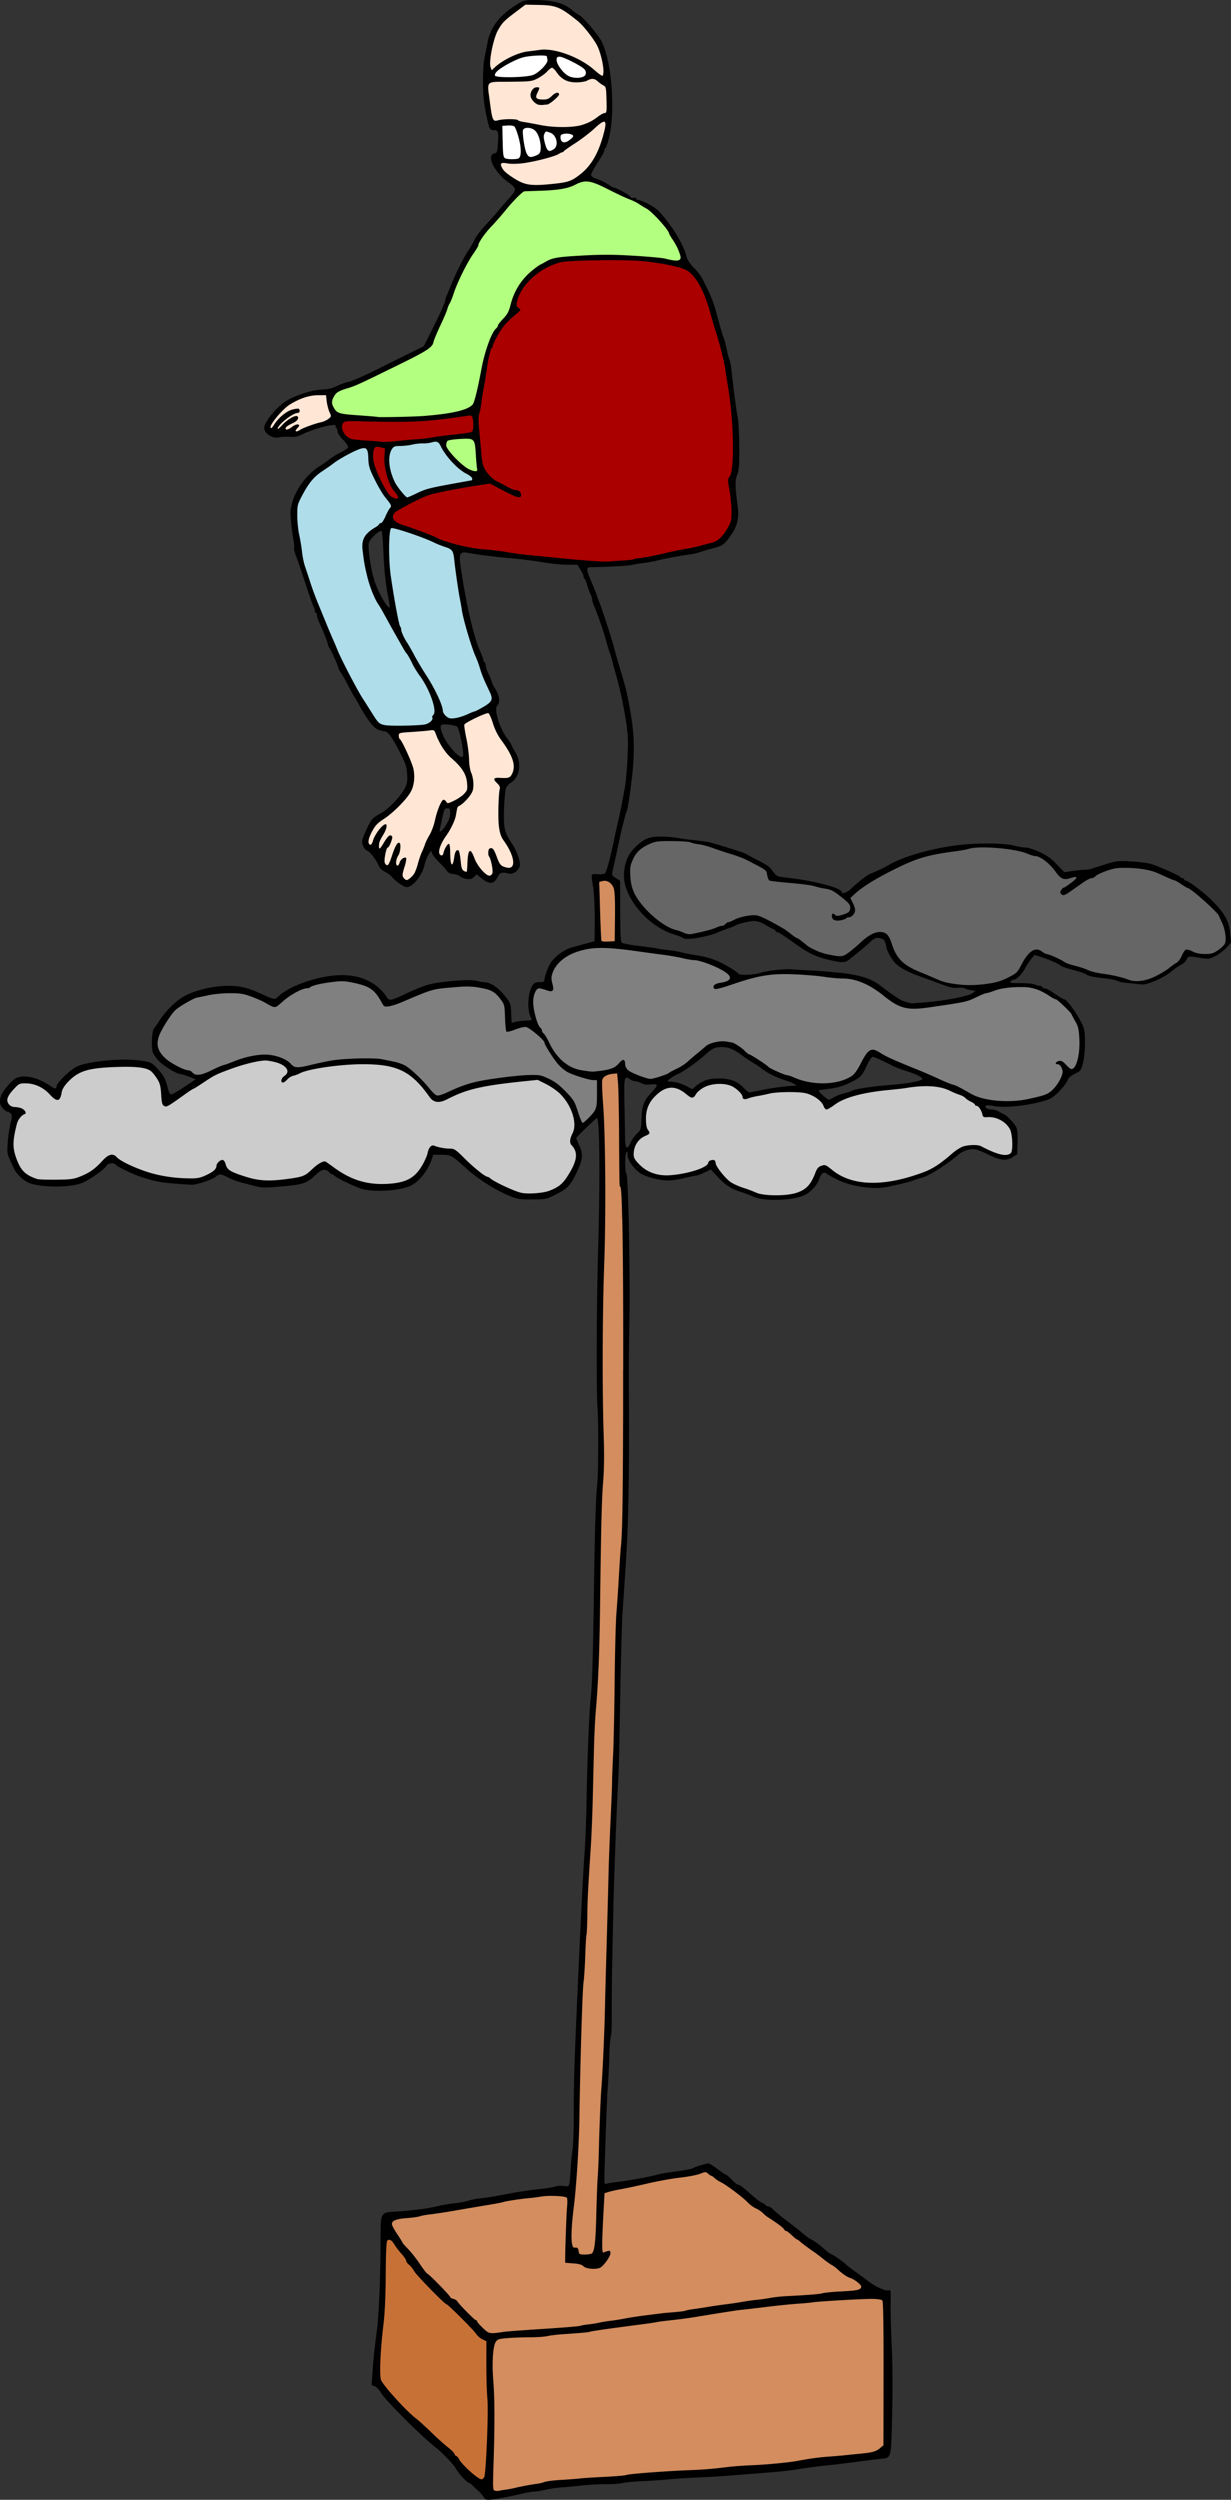
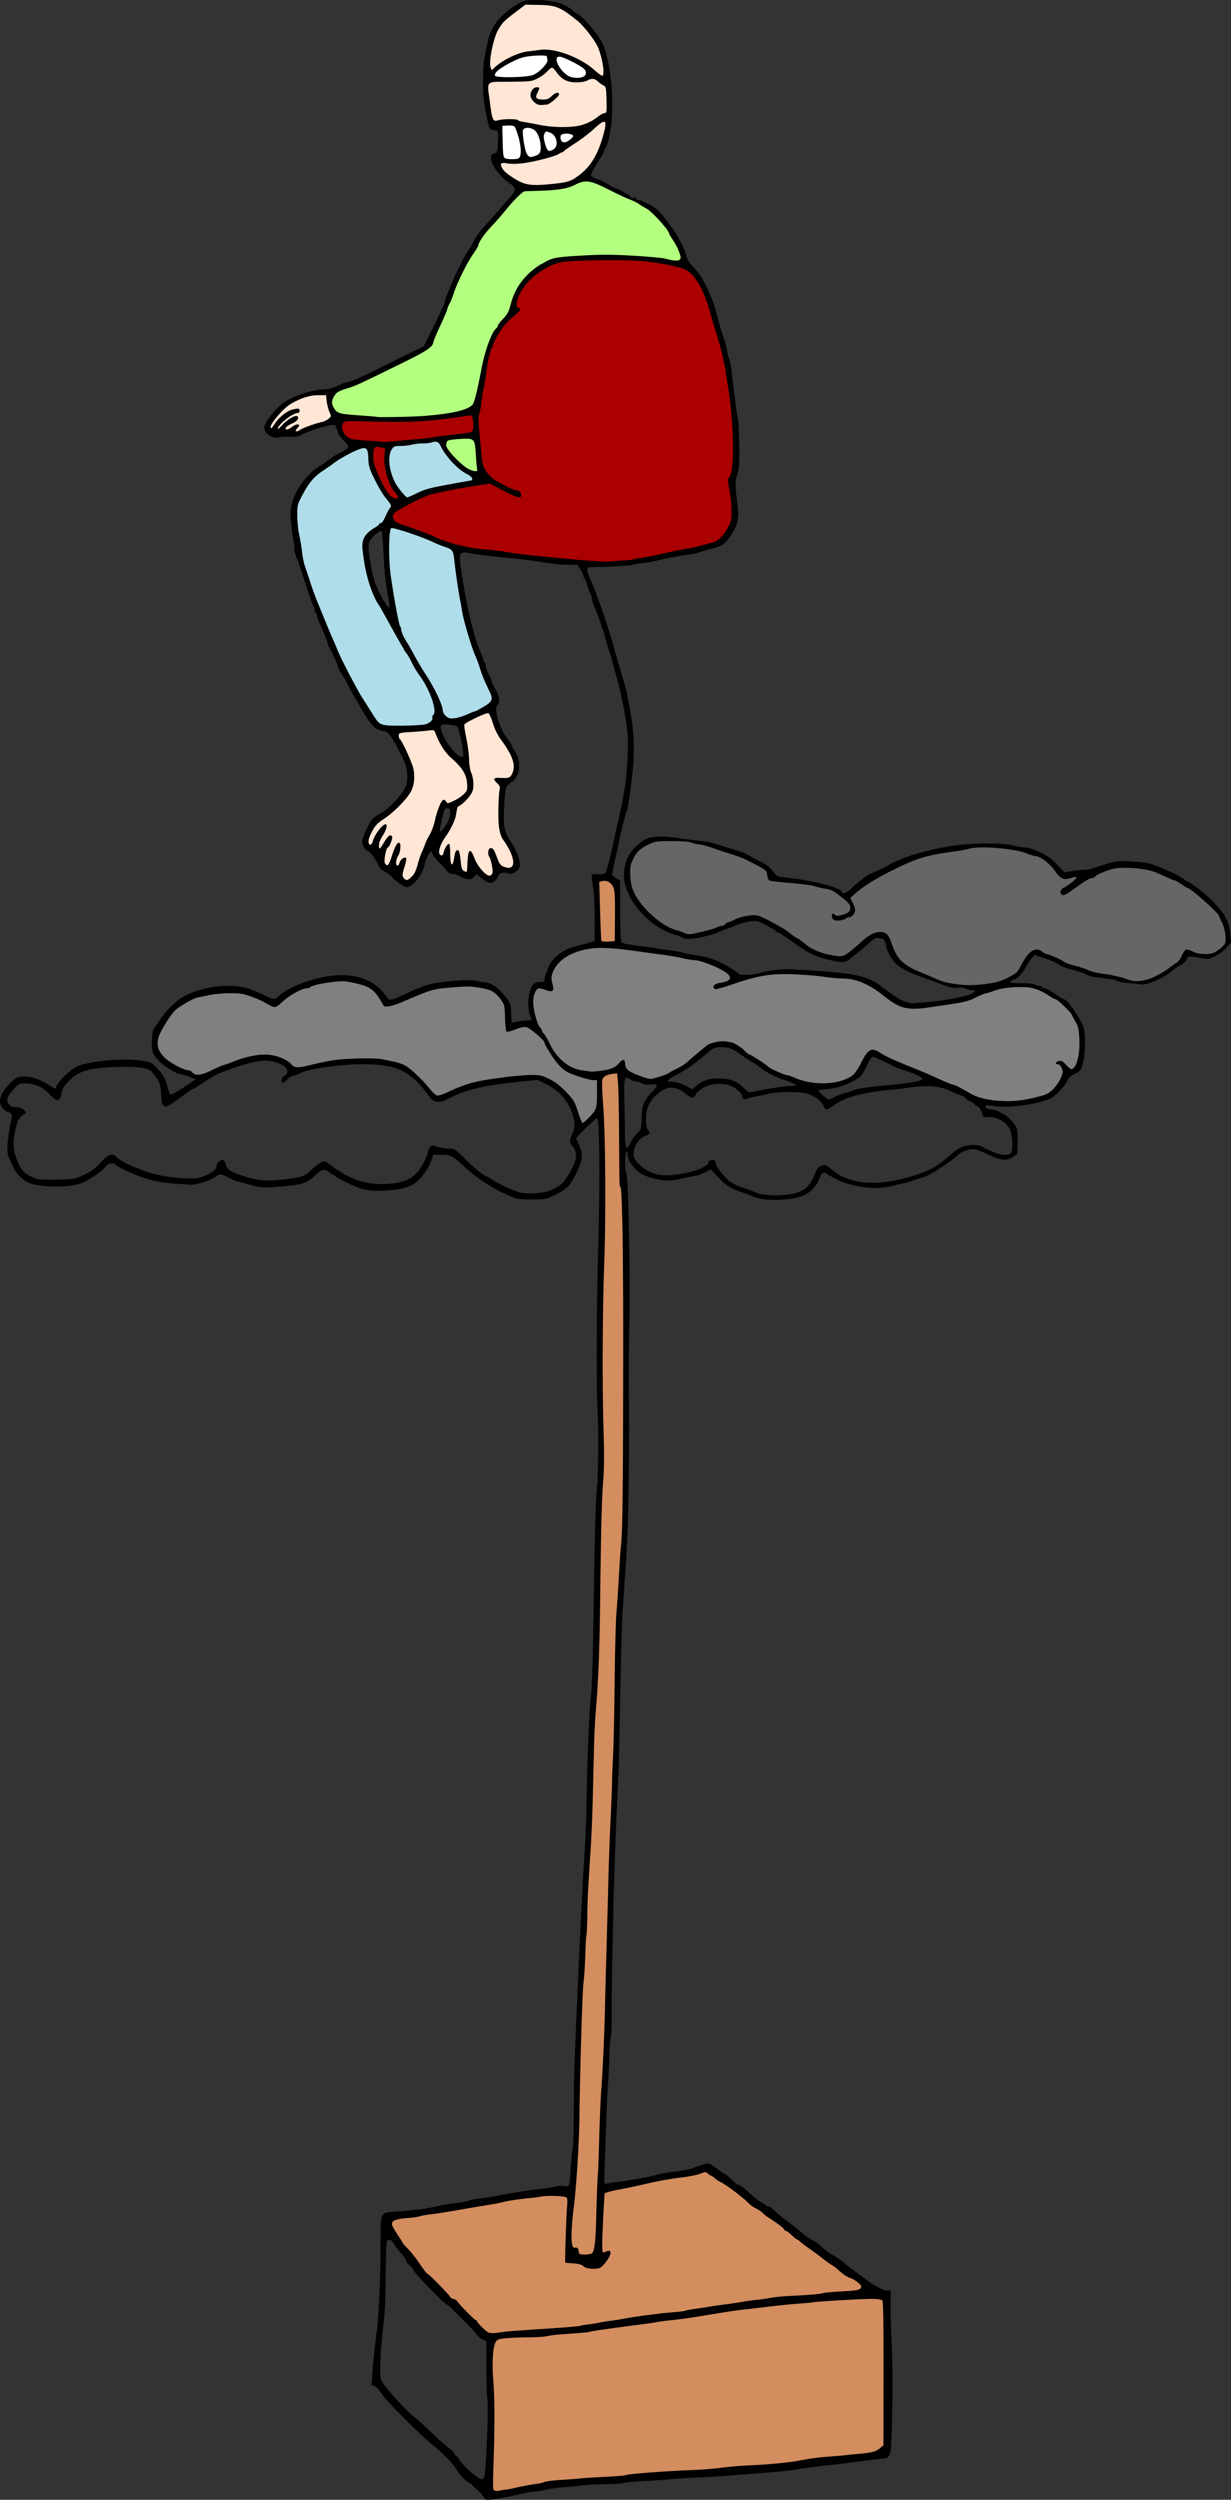
<svg xmlns="http://www.w3.org/2000/svg" width="531.186" height="1078.008" viewBox="0 0 497.987 1010.632">
  <rect x="0" y="0" width="497.987" height="1010.632" fill="#333333" stroke="none" />
  <g color="#000">
    <path style="isolation:auto;mix-blend-mode:normal;solid-color:#000;solid-opacity:1" d="M212.43 1.665c-3.003 2.338-6.22 4.446-8.93 7.133-2.21 2.467-3.478 5.6-4.225 8.791-.667 2.898-1.392 5.87-1.182 8.865.166.703.166 1.655.777 2.12.947-.39 1.567-1.348 2.423-1.912 3.212-2.462 6.905-4.436 10.866-5.323 2.803-.442 5.631-.945 8.459-1.042 4.636.32 9.161 1.838 13.283 3.992 3.077 1.432 5.67 3.65 8.283 5.78.522.285 1.182 1.09 1.82.684.504-.808.221-1.867.281-2.77-.268-3.623-1.2-7.245-2.916-10.458-2.07-3.356-4.528-6.51-7.431-9.187-2.834-2.201-5.636-4.654-9.096-5.805-3.497-.982-7.182-.705-10.772-.875-.542.021-1.11-.087-1.64.007z" overflow="visible" fill="#ffe6d5" />
    <path style="isolation:auto;mix-blend-mode:normal;solid-color:#000;solid-opacity:1" d="M223.322 27.146c-1.144.28-1.82 1.415-2.743 2.074-2.091 1.735-4.55 3.366-7.368 3.372-4.547.346-9.13-.03-13.676.384-1.035.053-2.226.7-2.185 1.877-.081 3.217.595 6.398 1.016 9.574.316 1.428.307 3.064 1.235 4.265.823.81 2 .05 2.965.026 2.113-.276 4.276-.404 6.383-.049 2.206 1.074 4.727 1.113 7.081 1.663 3.905.76 7.863 1.404 11.856 1.244 4.09.08 8.333-.486 11.881-2.657 1.693-.928 3.108-2.398 4.969-2.995.894-.015.827-1.19.88-1.829.032-2.785.06-5.594-.325-8.357-.217-1.406-1.817-1.736-2.71-2.58-1.025-.872-2.32-1.875-3.752-1.387-1.35.47-2.655 1.184-4.128 1.153-2.039.046-4.219.226-6.045-.877-1.7-.822-2.777-2.442-3.97-3.844-.409-.359-.756-1.041-1.364-1.057zm-6.1 8.486c.226.013.775-.078.528.292-.318 1.206-1.284 2.375-.96 3.67.49.913 1.756.798 2.637.883 1.338.083 2.74-.227 3.7-1.223.761-.572 1.527-1.607 2.59-1.418.388.427-.282.956-.55 1.274-1.122 1.033-2.248 2.18-3.667 2.783-1.307.225-2.698.495-3.97.028-1.347-.698-2.557-2-2.641-3.55.058-1.068.636-2.302 1.706-2.669.204-.054.417-.07.628-.07zM244.298 48.979c-1.497.325-2.57 1.573-3.725 2.497-3.777 3.541-8.23 6.205-12.407 9.222-.723.716-1.743.936-2.597 1.457-3.953 1.656-8.177 2.507-12.369 3.301-3.01.568-6.079.657-9.119.19-.733-.211-1.742.192-1.645 1.077.254 1.694 1.692 2.91 2.95 3.933 3.19 2.447 6.993 4.505 11.128 4.369 4.05-.072 8.115-.387 12.1-1.126 3.539-.723 6.46-3.107 8.89-5.662 4.03-4.447 6.112-10.276 7.398-16.045.107-.97.506-2.102-.02-3.003a.757.757 0 00-.584-.21zM129.804 159.585c-1.876.016-3.786-.014-5.59.582-2.916.878-5.774 2.122-8.208 3.973-2.325 1.977-4.41 4.265-6.084 6.82-.341.635-.91 1.412-.58 2.153.305.466.847.034 1.05-.301 1.275-1.806 2.553-3.622 4.353-4.97 1.651-1.33 3.689-2.44 5.895-2.292.535.1.414 1.033-.116 1.13-2.089.34-3.812 1.717-5.426 2.995-1.078.977-2.352 1.903-2.913 3.294-.22.302-.055.97.396.676 1.437-1.06 2.506-2.546 3.978-3.571.992-.693 2.019-1.498 3.26-1.61.426-.073.697.467.441.794-.602 1.078-1.872 1.486-2.884 2.069-.739.452-1.767.793-2.041 1.703-.155.512.337.972.839.838 1.518-.333 2.564-1.76 4.108-2.012.217-.012.697.099.383.367-.39.67-1.243 1.157-1.248 1.997.022.572.78.398 1.13.273 1.066-.491 2.059-1.147 3.172-1.53 2.281-.94 4.664-1.602 7.03-2.279 1.224-.445 2.51-1.06 3.247-2.178.264-.804-.36-1.562-.578-2.306-.79-2.04-1.061-4.222-1.282-6.38-.185-.404-.784-.15-1.133-.236-.4-.004-.8-.001-1.199.002zM174.766 294.969c-3.22.309-6.442.602-9.675.812-1.187.148-2.46.048-3.573.544-.594.406-.388 1.249-.339 1.853.177.818.935 1.327 1.25 2.087 1.701 3.155 3.19 6.446 4.35 9.848.694 2.41.687 5.073.081 7.527-.75 2.913-2.889 5.163-4.862 7.32-2.362 2.483-4.98 4.724-7.848 6.604-1.705 1.142-3.039 2.764-3.92 4.61-.74 1.483-1.595 3.13-1.272 4.838.172.546.935 1.021 1.386.484.724-.882.845-2.08 1.42-3.052.967-1.827 2.137-3.643 3.857-4.827.169-.143.503-.225.468.12 0 1.926-1.3 3.487-2.13 5.127a5.927 5.927 0 00-.87 3.312c-.05.395.028 1.198.597 1.05.74-.45 1.06-1.34 1.567-2.008.757-1.074 1.309-2.393 2.423-3.156.456-.258.923.34.709.771-.282 1.258-.741 2.534-1.545 3.553-.611.21-.68 1.005-.879 1.536-.37 1.569-.766 3.2-.583 4.82.187.556.598 1.172 1.195 1.316.774-.095 1.026-1.02 1.33-1.611 1.002-2.344 1.515-4.914 2.913-7.074.15-.298.7-.633.782-.107.256 1.64-.01 3.35-.866 4.786-.532 1.132-.974 2.493-.54 3.724.258.584 1.08.397 1.313-.11.41-.763.616-1.677 1.345-2.23.325-.271.773-.567 1.204-.431.007 2.28-1.217 4.376-1.409 6.647-.106.958.64 1.75 1.371 2.248.825.369 1.61-.384 2.21-.858.959-.823 1.78-1.831 2.164-3.053.98-2.64 1.558-5.391 2.734-7.952.816-1.894 1.446-3.856 2.48-5.647 1.129-2.087 2.07-4.284 2.571-6.611.67-2.559 1.323-5.181 2.65-7.496.2-.358.62-.903 1.047-.486.5.355.727 1.236 1.483 1.075 1.64-.355 3.092-1.283 4.51-2.143 1.252-.868 2.654-1.811 3.209-3.298.376-1.382.108-2.843-.084-4.235-.585-3.151-2.79-5.651-5.033-7.8-1.645-1.497-3.263-3.057-4.466-4.945-1.444-2.094-2.418-4.467-3.395-6.808-.18-.57-.796-.726-1.33-.674z" overflow="visible" fill="#ffe6d5" />
    <path style="isolation:auto;mix-blend-mode:normal;solid-color:#000;solid-opacity:1" d="M197.435 288.066c-1.666.316-3.19 1.133-4.735 1.8-1.658.827-3.406 1.556-4.87 2.708-.427.574-.125 1.37-.104 2.022.46 3.2 1.265 6.336 1.557 9.559.336 2.967.155 6.075 1.3 8.902.684 2.182 1.002 4.594.279 6.794-.876 1.889-2.338 3.439-3.88 4.8-.543.519-1.237.83-1.83 1.27-.622.84-.59 1.97-.84 2.95-.432 2.597-1.652 4.974-2.98 7.248-1.507 2.408-3.345 4.772-3.851 7.638-.094.78-.097 1.931.802 2.231.56.198 1.132-.191 1.253-.75.397-1.321.869-2.719 1.886-3.698.24-.252.206.363.268.526.293 2.18.137 4.397.466 6.572.114.4.261 1.165.827 1.035.606-.419.617-1.282.812-1.932.301-1.201.264-2.565.998-3.611.265-.308.716-.096.712.296.643 2.218.502 4.586 1.155 6.798.288.877 1.251 1.462 2.149 1.435.464-.252.28-.929.383-1.364.2-2.012.106-4.06.549-6.04.114-.322.16-.745.432-.968.763.635 1.031 1.67 1.422 2.54 1.03 2.568 2.65 4.933 4.787 6.702.666.548 1.722 1.062 2.477.382.746-.6.67-1.617.594-2.47-.181-2.012-.704-3.998-1.584-5.817-.073-.665-.155-1.405.103-2.038.234-.592 1.024-.573 1.34-.066.763 1.059 1.11 2.357 1.639 3.54.52 1.268 1.001 2.788 2.368 3.39 1.054.47 2.305.803 3.435.437 1.157-.609 1.209-2.135 1.006-3.267-.58-3.133-2.385-5.848-4.11-8.455-1.435-2.335-1.63-5.14-1.744-7.798-.063-3.893-.079-7.808.395-11.674.168-.782.32-1.697-.269-2.356-.554-.81-1.476-1.378-1.828-2.314.159-.362.732-.19 1.026-.263 1.486-.085 3.02.121 4.496-.159 1.351-.475 1.893-1.992 2.195-3.266.398-2.148-.199-4.333-1.167-6.247-1.357-2.886-3.418-5.359-5.073-8.057-1.591-2.542-2.097-5.572-3.449-8.231-.186-.295-.367-.778-.797-.734z" overflow="visible" fill="#ffe6d5" />
    <path style="isolation:auto;mix-blend-mode:normal;solid-color:#000;solid-opacity:1" d="M205.836 50.515c-.882.036-1.784-.003-2.65.178-.334.342-.117.925-.186 1.36.077 3.418.07 6.846.366 10.255.06.82.342 1.864 1.277 2.052 1.404.297 2.865.191 4.29.13.776-.013 1.521-.505 1.696-1.289.505-2.035.15-4.171-.237-6.197-.475-1.991-1.023-3.999-1.963-5.826-.513-.69-1.513-.613-2.284-.663-.103-.002-.206 0-.309 0zM213.348 51.488c-.808-.005-1.965.274-2.033 1.252-.137 2.26.306 4.51.72 6.72.345 1.37.585 2.97 1.735 3.924.913.61 2.071.117 2.996-.213.963-.316 1.919-1.003 2.065-2.078.402-2.26-.112-4.607-1.013-6.687-.57-1.393-1.771-2.571-3.294-2.818a5.78 5.78 0 00-1.176-.1zM221.003 52.96c-.68.06-.91.864-1.143 1.393-.263 1.924.312 3.846 1.038 5.61.284.675.864 1.478 1.705 1.249 1.391-.273 2.71-1.396 2.773-2.888.266-2.093-.936-4.412-3.036-5.02-.437-.137-.874-.328-1.337-.345zM229.01 53.825c-.8.065-1.877.024-2.34.814-.251.844-.19 1.887.385 2.591.643.805 1.815.615 2.598.143.909-.554 1.893-1.184 2.392-2.157.252-.64-.53-.996-1.015-1.15-.645-.239-1.34-.254-2.02-.24zM226.299 22.704c-.607-.021-1.395.312-1.315 1.04-.163 1.255.44 2.412 1.106 3.426 1.105 1.596 2.447 3.16 4.244 3.983 1.618.65 3.453.67 5.137.287.956-.24 1.93-1.04 1.77-2.125-.098-1.47-1.544-2.271-2.666-2.95-2.389-1.357-4.837-2.66-7.442-3.55a2.512 2.512 0 00-.834-.11zM218.317 22.213c-2.626.084-5.311.221-7.819 1.074-3.084 1.159-6.046 2.694-8.719 4.626-.794.639-1.766 1.409-1.823 2.51.094.69.982.674 1.502.807 2.972.352 5.978.194 8.96.062 1.81-.16 3.682-.18 5.41-.802 2.141-.985 3.885-2.697 5.269-4.576.466-.615.78-1.393.548-2.166-.108-.509-.056-1.37-.774-1.406-.845-.111-1.702-.132-2.554-.129z" overflow="visible" fill="#fff" />
    <path style="isolation:auto;mix-blend-mode:normal;solid-color:#000;solid-opacity:1" d="M243.54 105.024c-5.877.165-11.857-.263-17.645.956-6.983 2.069-13.269 7.046-16.356 13.702-.429 1.367-1.297 3.013-.62 4.409.718.737 1.744 1.349.345 2.006-3.438 2.915-6.773 6.112-8.688 10.274a18.406 18.406 0 00-1.723 4.12c-1.022 1.127-1.025 2.948-1.496 4.366-1.55 8.1-2.426 16.332-4.232 24.374.645 6.096.859 12.259 1.886 18.304 1.04 4.082 4.558 6.933 8.25 8.602 2.05 1.162 4.246 2.03 6.461 2.768.818.3 1.037 2.185-.228 1.654-3.914-1.332-7.423-3.643-11.173-5.335-8.183 1.16-16.39 2.41-24.386 4.53-4.86 1.629-9.465 4.039-13.741 6.847-1.166.696-2.224 2.307-1.14 3.541 1.99 2.553 5.56 2.734 8.34 3.978 6.43 2.136 12.432 5.503 19.147 6.776 7.54 1.637 15.27 2.002 22.872 3.241 10.575 1.191 21.159 2.463 31.793 2.98 6.198.204 12.463.09 18.521-1.327 7.569-1.325 15.056-3.05 22.575-4.616 2.703-.825 5.718-1.001 8.151-2.522a17.836 17.836 0 005.42-7.682c.754-5.525-.225-11.065-.962-16.532.167-1.507 1.23-2.788 1.295-4.35 1.242-9.091.43-18.323-.49-27.407-1.15-8.926-2.484-17.866-5.17-26.482-2.325-7.25-3.785-14.904-7.6-21.577-1.751-3.123-4.395-6.034-8.054-6.756-6.948-1.742-14.093-2.964-21.279-2.83-3.358-.023-6.716-.019-10.074-.012z" overflow="visible" fill="#a00" />
    <path style="isolation:auto;mix-blend-mode:normal;solid-color:#000;solid-opacity:1" d="M190.052 167.769c-5.01.512-9.973 1.412-14.985 1.848-11.294 1.091-22.672.448-34.004.426-1.037-.03-2.282.204-2.7 1.297-.815 2.432.855 5.065 3.064 6.079 1.812.763 3.846.627 5.764.88 2.806.178 5.602.5 8.41.601 4.698-.148 9.353-.852 14.042-1.158 5.068-.473 10.076-1.443 15.142-1.92 2.031-.308 4.146-.354 6.093-1.05.994-.67.752-2.084.805-3.116-.103-1.208.058-2.601-.674-3.642-.25-.245-.629-.255-.957-.245zM152.941 180.325c-2.135-.273-2.421 2.166-2.26 3.71.109 5.72 3.14 10.89 6.158 15.563.896 1.277 2.961 3.083 4.475 1.774-.112-2.075-2.246-3.497-2.892-5.447-2.172-4.449-2.845-9.442-2.376-14.313-.284-1.16-2.174-1.208-3.104-1.287z" overflow="visible" fill="#a00" />
    <path style="isolation:auto;mix-blend-mode:normal;solid-color:#000;solid-opacity:1" d="M236.692 73.118c-3.788.456-7.063 2.869-10.938 3.05-4.708.797-9.678-.047-14.294 1.293-4.123 2.87-6.914 7.267-10.352 10.872-3.253 3.633-6.69 7.225-8.64 11.766-4.279 6.63-7.682 13.769-10.398 21.173-2.467 5.956-5.016 11.902-7.576 17.822-3.18 3.555-7.99 5.065-12.06 7.344-8.353 4.06-16.704 8.185-25.364 11.535-2.59 1.297-4.158 4.895-2.135 7.37 2.101 3.215 6.465 2.32 9.71 2.956 13.486 1 27.216 1.018 40.513-1.693 2.752-.747 6.555-1.448 7.16-4.807 2.418-8.773 3.304-18.05 7.156-26.364 2.222-4.44 6.597-7.65 7.633-12.684 2.42-8.402 9.201-15.663 17.7-18.023 12.194-1.746 24.614-1.424 36.88-.6 4.155.11 8.207 1.362 12.347 1.51 2.232-.05 1.612-2.781.965-4.09-1.673-3.59-3.605-7.11-5.95-10.305-3.515-4.842-8.43-8.424-13.868-10.834-5.504-2.18-10.519-5.604-16.271-7.127a8.728 8.728 0 00-2.218-.164zM188.684 177.151c-2.54.13-5.172.006-7.63.73-1.288 1.09-.766 3.144.195 4.288 2.1 2.647 4.52 5.08 7.227 7.108 1.364.918 3.083 1.748 4.74 1.3-.066-3.809-.488-7.636-.97-11.42-.356-1.698-2.027-2.188-3.562-2.006z" overflow="visible" fill="#b3ff80" />
    <path style="isolation:auto;mix-blend-mode:normal;solid-color:#000;solid-opacity:1" d="M176.018 178.305c-3.717.718-7.513.648-11.234 1.395-1.927.556-4.297-.285-5.964 1.061-2.056 2.344-1.687 5.809-1.293 8.677.925 4.487 3.285 8.785 6.805 11.738 1.139.445 2.29-.72 3.384-.973 5.758-2.904 12.227-3.557 18.459-4.843 1.578-.493 3.477-.259 4.903-1.103.75-1.447-1.037-2.285-2.01-2.907-4.865-2.862-8.464-7.416-11.183-12.28-.427-.592-1.157-.839-1.867-.765zM147.056 180.862c-3.668.795-6.963 2.82-10.147 4.74-3.52 2.46-7.267 4.704-10.369 7.694-2.804 3.445-5.3 7.34-6.461 11.662-.644 6.813 1.15 13.515 2.14 20.204 1.899 8.641 5.397 16.829 8.64 25.03 4.438 11.155 9.455 22.103 15.669 32.393 2.148 3.31 3.9 6.976 6.659 9.835 2.394 1.719 5.597 1.097 8.365 1.293 3.746-.135 7.591.083 11.253-.81 1.246-.538 2.63-1.56 2.51-3.051 1.389-2.125.468-4.749-.189-6.966-1.947-6.26-6.337-11.265-9.231-17.054-4.896-7.733-9.076-15.92-13.734-23.81-3-6.437-4.629-13.504-5.143-20.56-.303-2.817 1.162-5.555 3.578-6.992 2.223-1.594 4.841-3.05 5.783-5.8.48-1.496 1.842-2.702 1.946-4.304-.63-2.208-2.632-3.71-3.669-5.73-2.448-4.286-5.272-8.72-5.386-13.815-.218-1.4-.094-4.194-2.214-3.959z" overflow="visible" fill="#afdde9" />
    <path style="isolation:auto;mix-blend-mode:normal;solid-color:#000;solid-opacity:1" d="M158.62 213.263c-1.522.271-1.152 2.35-1.358 3.482-.271 7.197-.023 14.431 1.335 21.52 1.138 6.324 1.846 12.842 4.264 18.822 1.86 3.802 4.206 7.33 6.21 11.073 3.47 6.042 7.744 11.81 9.633 18.6.18 2.3 2.36 4.457 4.758 3.944 3.848-.465 7.377-2.313 10.875-3.876 1.77-1.063 4.16-2.03 4.804-4.165-.133-2.894-2.043-5.347-2.93-8.043-1.948-5.114-3.88-10.246-5.691-15.41-3.64-11.201-5.149-22.931-6.714-34.564a4.199 4.199 0 00-3.45-3.756c-6.995-2.75-13.896-5.932-21.252-7.608-.16-.019-.323-.03-.485-.02z" overflow="visible" fill="#afdde9" />
    <path style="isolation:auto;mix-blend-mode:normal;solid-color:#000;solid-opacity:1" d="M242.63 383.026a26.155 26.155 0 00-13.751 3.54c-3.077 2.085-6.02 5.341-6.073 9.249.031 1.431.87 2.97.483 4.34-2.033.533-4.199-1.613-6.157-.448-2.247 2.51-1.828 6.266-1.255 9.34.52 2.744 1.468 5.419 3.046 7.727.794 1.662 2.103 3.11 2.865 4.827 2.568 5.427 7.22 10.414 13.396 11.37 4.171.557 8.646.732 12.62-.863 1.767-.582 2.766-2.44 4.42-3.08.525.543.232 1.7.667 2.398 1.073 2.312 3.882 2.962 6.015 3.93 2.28.92 4.84 1.44 7.198.472 5.494-1.822 10.699-4.65 14.939-8.623 2.287-1.704 4.202-4.067 6.895-5.128 3.872-1.208 8.58-.957 11.706 1.908 3.168 2.89 7.183 4.578 10.536 7.211 3.28 2.376 7.208 3.47 10.984 4.757 6.942 2.86 15.174 3.297 22.098.166 4.095-1.867 5.03-6.746 7.686-9.957.674-1.222 2.216-1.849 3.451-1.041 6.92 4.118 14.629 6.608 21.937 9.919 5.273 2.466 10.83 4.217 15.872 7.165 6.357 3.569 13.93 3.417 20.974 2.875 3.7-.65 7.517-1.239 10.95-2.821 2.968-1.863 5.024-5.04 5.988-8.363.187-1.675-.755-3.754-2.548-4.094 1.006-1.125 2.41-.165 3.2.7.935.633 1.765 2.01 2.993 1.949 2.457-1.431 2.647-4.707 3.037-7.233.225-3.624.482-7.461-.8-10.924-1.239-2.986-2.978-5.763-5.479-7.853-1.56-1.7-3.527-2.887-5.548-3.914-3.645-2.465-7.977-4.054-12.428-3.76-4.494-.017-8.948.802-13.167 2.336-3.852 1.103-7.297 3.411-11.334 3.933-6.216 1.006-12.437 2.244-18.745 2.371-4.838.144-8.887-2.993-12.544-5.784-4.382-3.48-9.64-6.11-15.323-6.303-7.44-.436-14.817-1.832-22.301-1.699-5.997-.202-12.026.459-17.735 2.361-3.928 1.065-7.734 2.739-11.745 3.381-.927.152-.415-1.206.227-1.223 1.819-.832 4.548-.477 5.647-2.456.271-1.845-1.919-2.828-3.177-3.679-4.299-2.423-9.047-4.003-13.954-4.54-9.796-1.855-19.693-3.185-29.602-4.27a79.537 79.537 0 00-6.164-.169z" overflow="visible" fill="gray" />
-     <path style="isolation:auto;mix-blend-mode:normal;solid-color:#000;solid-opacity:1" d="M290.849 437.945c-3.772.026-7.819 1.505-9.913 4.805-.283.55-.919.936-1.492.55-1.938-1.198-3.59-2.991-5.887-3.527-2.436-.693-5.073.095-6.984 1.69-3.225 2.39-5.634 6.228-5.443 10.345-.005 1.89-.133 3.959 1.038 5.576.195.306.467.76-.04.95-1.5.88-3.26 1.58-4.315 3.08-1.442 1.895-2.03 4.475-1.474 6.792.885 1.719 2.39 3.046 3.87 4.252 3.544 2.752 8.27 3.356 12.609 2.752 4.328-.569 8.764-1.373 12.613-3.535.74-.365 1.192-1.06 1.496-1.793.452-.532 1.408-.894 1.998-.43.439.566.294 1.376.754 1.958 1.502 2.536 3.422 4.879 5.757 6.692 3.133 1.988 6.83 2.777 10.202 4.24 3.89 1.398 8.127 1.284 12.188.955 3.469-.31 7.25-1.192 9.54-4.04 1.59-1.803 2.263-4.144 3.319-6.25.565-1.029 1.794-1.734 2.962-1.651 1.65.613 2.84 2.03 4.317 2.946 4.636 3.13 10.366 4.3 15.897 4.09 6.88-.065 13.608-1.938 20.014-4.321 4.704-1.72 8.522-5.055 12.34-8.18 1.61-1.223 3.35-2.386 5.42-2.517 1.83-.192 3.788-.431 5.472.504 3.139 1.377 6.271 3.266 9.8 3.27 1.13.03 2.479-.534 2.631-1.792.433-2.685.226-5.476-.425-8.11-.689-2.076-2.452-3.653-4.326-4.68-1.855-.926-3.962-1.364-6.029-1.152-.601.036-1.082-.405-1.11-1.017-.406-1.374-1.045-2.946-2.44-3.562-.68-.153-.853-1.008-1.52-1.231-1.357-.709-2.624-1.564-3.827-2.503-2.128-1.088-4.414-1.817-6.587-2.816-4.043-1.633-8.518-1.506-12.788-1.2-4.352.549-8.694 1.128-13.06 1.551-6.033.733-12.187 1.703-17.697 4.4-1.878.941-3.43 2.397-5.339 3.267-1.009-.804-1.258-2.209-2.208-3.087-2.135-2.205-5.127-3.57-8.19-3.764-4.25-.329-8.564-.307-12.77.436-3.281.67-6.582 1.28-9.797 2.226-.844.052-.724-1.011-1.066-1.52-1.617-2.478-4.36-4.246-7.33-4.523a15.75 15.75 0 00-2.18-.126zM107.006 428.406c-6.77.757-13.33 3.041-19.553 5.74-7.118 3.667-13.354 8.797-20.295 12.732-1.58-.338-1.147-2.638-1.5-3.82-.196-4.461-1.935-10.014-6.763-11.313-7.12-1.586-14.52-.612-21.69.128-5.868.926-11.694 4.996-12.984 11.044-.12.972-1.134 1.814-1.92.868-2.907-2.681-6.056-5.508-10.173-5.97-2.576-.6-5.472.036-7.008 2.345-1.472 1.675-3.387 4.405-1.837 6.585 1.688 1.856 4.945.689 6.394 2.739-1.147 1.945-3.324 3.318-3.503 5.795-.863 4.053-1.232 8.4-.234 12.45 1.187 3.691 3.462 7.252 7.227 8.698 2.655 1.426 5.922.324 8.839.665 4.31.01 8.906.372 12.718-2.068 3.742-1.623 6.117-5.055 9.34-7.363 2.228-1.256 3.704 1.69 5.606 2.285 9.218 5.013 19.94 7.376 30.404 6.551 3.42-.526 7.185-2.329 8.28-5.864.399-.95 1.946-1.825 2.275-.355 1.48 4.26 6.51 5.055 10.264 6.26 6.775 1.853 13.958.922 20.712-.517 3.708-.884 5.728-4.76 9.255-5.856 2.703.576 4.585 3.046 7.11 4.118 4.877 2.97 10.44 4.88 16.2 4.693 5.24-.038 11.353-.452 14.868-4.914 2.523-2.632 3.704-6.104 4.995-9.416.735-1.925 2.846-.489 4.24-.364 2.7.428 5.674.354 7.56 2.685 4.962 4.891 10.39 9.396 16.78 12.298 4.402 2.378 9.326 4.214 14.413 3.433 5.685-.018 10.984-3.331 13.727-8.266 1.962-3.191 3.882-7.564 1.315-10.993-1.54-1.347-1.049-2.96-.288-4.627 2.343-5.534-.376-11.817-4.187-15.967-2.888-2.955-6.58-5.346-10.422-6.647-12.263 1.468-25.079 1.993-36.304 7.712-1.84.888-4.714 2.038-6.143-.193-4.055-4.892-8.248-10.421-14.695-12.186-9.623-2.669-19.797-1.535-29.55-.259-5.163.866-10.595 2.025-14.89 5.157-.279.416-1.941 1.376-1.251.152.823-1.377 3.212-2.813 1.875-4.652-1.972-2.793-6.06-3.3-9.207-3.523z" overflow="visible" fill="#ccc" />
    <path style="isolation:auto;mix-blend-mode:normal;solid-color:#000;solid-opacity:1" d="M272.747 339.845c-2.76.115-5.594-.1-8.307.233-3.706 1.556-7.569 3.85-8.968 7.858-1.342 3.356-.9 7.15-.16 10.595 2.016 6.121 6.794 10.931 11.886 14.666 3.261 2.387 7.218 3.58 11.05 4.701 3.77-.042 7.427-1.313 11.024-2.338 1.624-.774 3.485-.876 4.918-2.036 3.65-1.798 7.623-3.383 11.757-3.115 4.788 1.618 9.197 4.283 13.36 7.114 2.797 1.982 5.628 3.918 8.43 5.887a26.963 26.963 0 0012.368 3.432c3.298-.455 5.48-3.367 7.972-5.283 2.523-2 5.29-4.781 8.794-4.367 2.51.45 3.005 3.474 3.921 5.404 1.416 4.467 4.925 8.052 9.253 9.782 4.366 1.88 8.691 3.985 13.287 5.242 5.64 1.225 11.511.985 17.202.27 3.898-.68 7.783-2.132 10.897-4.604 2.504-2.746 3.357-7.016 6.896-8.788 2.009-.962 3.535 1.373 5.436 1.634 3.914 1.2 7.215 3.831 11.255 4.704 4.155 1.35 8.28 2.936 12.66 3.413 3.527.451 6.858 1.709 10.312 2.484 6.234.939 11.93-2.741 16.732-6.236 1.943-1.146 3.294-2.961 4.225-4.963.388-.7 1.006-1.739 1.948-1.081 2.815 1.405 6.031 1.65 9.118 1.371 2.372-.847 4.926-2.335 5.941-4.755.713-3.574-.87-7.143-2.307-10.34-1.757-3.412-5.128-5.572-7.85-8.147-2.396-2.225-5.156-3.939-7.983-5.546-3.05-1.865-6.484-2.942-9.72-4.437-5.3-2.043-11.158-2.271-16.756-1.746-3.382.446-6.622 1.815-9.384 3.784-3.166.674-5.541 3.193-8.238 4.834-1.232.61-2.407 2.098-3.87 1.89-1.126-.66.086-2.031.913-2.32 1.809-1.14 3.832-2.306 5-4.137.06-1.104-1.534-.564-2.15-.424-1.732.678-4.032.796-5.162-.967-2.743-3.221-5.607-7.104-10.047-7.867-7.567-2.677-15.707-3.671-23.711-3.169-4.492.581-8.928 1.54-13.419 2.156-7.632 1.113-14.905 3.89-21.653 7.57-5.658 2.942-11.272 6.152-15.919 10.577.313 2.02 2.578 4.238 1.46 6.393-.8 1.46-2.687 1.47-4.003 2.219-1.343.39-3.492 1.12-4.192-.67-.407-.62.12-1.283.637-.54 1.681.821 3.67-.155 5.255-.814 1.825-.993 1.72-3.854.05-4.973-2.752-2.41-5.67-5.063-9.452-5.558-6.72-1.803-13.694-1.992-20.542-2.962-.799-.09-1.874-.16-1.939-1.185-.32-1.587-.801-3.384-2.541-3.96-4.382-2.633-9.032-4.803-13.958-6.204-7.064-2.159-14.21-4.99-21.726-4.68z" overflow="visible" fill="#666" />
    <path style="isolation:auto;mix-blend-mode:normal;solid-color:#000;solid-opacity:1" d="M137.657 396.518c-4.01.191-8.096.661-11.86 2.12-1.287.815-2.89.585-4.209 1.346-3.394 1.46-6.357 3.712-9.123 6.125-.713.732-1.784.812-2.627.248-4.556-2.285-9.235-4.866-14.466-5.048-5.609-.234-11.269.49-16.647 2.084-2.898 1.297-5.709 2.907-8.14 4.957-2.687 3.047-4.837 6.582-6.449 10.307-1.22 2.749-.615 6.115 1.469 8.28 2.628 2.791 6.124 4.699 9.742 5.884 1.113.142 2.055.7 2.878 1.435 2.012 1.268 4.42-.024 6.37-.79 3.068-1.515 6.251-2.718 9.487-3.822 5.216-2.073 10.897-3.588 16.528-2.63 2.743.588 5.36 1.82 7.386 3.834 1.855 1.59 4.446.613 6.562.252 5.962-1.418 11.991-2.755 18.151-2.738 3.98.008 7.983-.23 11.949.167 3.95.844 8.318 1.36 11.412 4.234 3.497 2.816 6.291 6.374 9.438 9.558.543.702 1.404 1.105 2.266.742 4.122-1.28 7.912-3.461 12.08-4.63 6.204-1.78 12.673-2.44 19.069-3.148 4.104-.29 8.505-1.086 12.374.814 3.936 1.857 7.133 4.978 9.864 8.291 2.114 2.862 2.42 6.637 4.24 9.666.605.683 1.27-.478 1.758-.795 1.498-1.64 3.479-3.084 4.158-5.287.73-3.469.289-7.06.42-10.578.397-1.259-1.002-.956-1.784-1.067-3.55-.56-7.042-1.641-10.26-3.257-4.071-2.447-6.489-6.744-8.783-10.742-.38-.807-.547-1.709-1.322-2.274-1.886-1.8-3.824-3.643-6.123-4.9-2.42-.603-4.745.814-7.037 1.381-.48.123-1.537.53-1.45-.378-.527-3.278-.22-6.662-.862-9.924-1.378-3.066-3.928-5.873-7.325-6.61-4.516-1.263-9.249-1.188-13.872-.704-4.09.29-8.23.775-12.02 2.446-4.356 1.614-8.49 3.862-13.004 5.02-.862.104-2.23.61-2.681-.445-1.684-2.73-3.372-5.808-6.463-7.159-2.84-1.23-5.916-1.978-8.998-2.244a34.876 34.876 0 00-2.096-.021z" overflow="visible" fill="gray" />
    <path style="isolation:auto;mix-blend-mode:normal;solid-color:#000;solid-opacity:1" d="M351.721 929.15c-12.325.315-24.61 1.438-36.87 2.682-9.868 1.067-19.728 2.235-29.51 3.933-6.514 1.155-13.087 1.832-19.64 2.73-9.484 1.485-19.07 2.464-28.516 4.1-5.68.612-11.41.79-17.057 1.718-5.993.542-12.073.157-18.035 1.066-2.023.409-2.413 2.75-2.716 4.451-.395 5.005-.155 10.044.02 15.056.49 11.514.205 23.063-.11 34.585.033 2.369-.215 4.782.119 7.126.802 1.292 2.595.546 3.787.456 5.136-.866 10.204-2.034 15.344-2.87 2.7-.77 5.493-1.109 8.289-1.283 7.568-.6 15.14-1.116 22.717-1.572 3.551-.27 7.04-1.03 10.602-1.2 9.094-.843 18.235-1.007 27.339-1.72 6.662-.722 13.324-1.388 20.023-1.649 7.304-.417 14.551-1.446 21.764-2.635 7.739-1.005 15.577-1.24 23.292-2.476 2.028-.361 3.823-1.58 5.17-3.075-.107-19.231-.015-38.466-.332-57.695.077-.896-.66-1.45-1.486-1.495-1.381-.247-2.796-.23-4.194-.232z" overflow="visible" fill="#d38d5f" />
-     <path style="isolation:auto;mix-blend-mode:normal;solid-color:#000;solid-opacity:1" d="M157.441 905.29c-1.69.086-1.297 2.3-1.423 3.428-.484 12.237-.273 24.524-1.81 36.686-.453 5.401-.805 10.846-.519 16.262.728 2.518 2.912 4.311 4.467 6.335 5.972 6.968 13.141 12.73 19.786 19.017 2.193 2.017 4.647 3.804 6.414 6.223 1.322 1.104 2.079 2.833 3.431 3.962 2.123 1.998 4.128 4.463 6.95 5.456 1.818-.217 1.696-2.65 1.872-4.004.951-11.83 1.21-23.723.63-35.58-.215-5.588.057-11.262-.208-16.8-3.715-1.384-5.638-5.11-8.475-7.629-3.304-3.516-6.974-6.642-10.534-9.875-4.296-4.207-8.519-8.5-12.145-13.297-1.538-1.929-2.666-4.154-4.373-5.965-1.303-1.233-1.792-3.403-3.522-4.15a1.743 1.743 0 00-.54-.068z" overflow="visible" fill="#c87137" />
    <path style="isolation:auto;mix-blend-mode:normal;solid-color:#000;solid-opacity:1" d="M283.356 878.414c-6.413 1.738-13.134 2.11-19.614 3.639-6.086 1.387-12.26 2.4-18.29 4.018-.825.131-1.578.604-1.275 1.575-.337 7.66-1.007 15.34-.696 23.005.686.672 1.91-.251 2.738-.312.599-.208.138 1.065.093 1.337-.895 2.003-2.237 4.16-4.341 5.015-2.22.493-4.666.154-6.5-1.246-2.034-.941-4.445-.381-6.46-1.156.03-8.646.513-17.288.78-25.93-2.4-1.167-5.357-.716-8.006-.812-4.832.18-9.604 1.082-14.394 1.708a1231.511 1231.511 0 01-36.936 6.27c-3.742 1.019-7.814.55-11.416 2.093-1.52 1.21-.148 3.342.611 4.581 2.088 3.797 4.925 7.065 7.72 10.342 2.377 3.296 4.849 6.53 7.843 9.304 2.5 2.306 4.716 4.9 7.096 7.324 1.285.71 2.606 1.42 3.458 2.685 3.112 3.547 6.762 6.569 9.921 10.072 1.474 1.937 4.058 1.74 6.194 1.425 13.899-1.602 27.998-1.526 41.78-4.189 10.833-1.878 21.71-3.436 32.652-4.487 12.632-2.224 25.385-3.945 38.108-5.677 7.306-.666 14.692-.897 21.953-1.97 3.799-.483 7.752-.191 11.45-1.302 1.353-.534.757-2.255-.226-2.852-2.534-2.092-5.815-3.068-8.204-5.38-6.27-4.796-12.806-9.274-18.975-14.177-2.94-2.29-5.742-4.763-8.87-6.811-2.255-1.625-4.38-3.418-6.803-4.795-4.427-3.564-8.667-7.45-13.68-10.205-1.862-1.303-3.745-2.642-5.709-3.745l-2.002.653z" overflow="visible" fill="#d38d5f" />
    <path style="isolation:auto;mix-blend-mode:normal;solid-color:#000;solid-opacity:1" d="M248.74 433.452c-2.666.354-6.623 1.772-5.591 5.258 1.505 39.284.365 78.62.28 117.924-.59 42.721-.588 85.47-2.33 128.163-1.704 23.49-1.79 47.117-3.196 70.646-2.544 41.451-3.293 82.98-5.342 124.453-.088 9.143-2.606 18.275-1.651 27.394.595 1.654 2.484 2.313 2.947 4.039 2.755 1.664 7.94.21 7.16-3.824 1.698-27.832 2.275-55.729 3.806-83.574 1.576-53.828 3.498-107.646 4.92-161.478 1.104-25.247 3.05-50.47 2.514-75.764-.325-50.15.016-100.33-1.86-150.451-.171-1.154.185-3.178-1.657-2.786z" overflow="visible" fill="#d38d5f" />
    <path style="isolation:auto;mix-blend-mode:normal;solid-color:#000;solid-opacity:1" d="M251.813 514.787c-.167.142-.068.385-.092.575.053 6.645.08 13.29.11 19.936.008.69-.003 1.381.01 2.07.03.265.51.23.49-.044-.024-7.082-.037-14.164-.09-21.246-.013-.388.008-.78-.024-1.165-.035-.18-.268-.178-.404-.126z" overflow="visible" fill="#d38d5f" />
    <path style="isolation:auto;mix-blend-mode:normal;solid-color:#000;solid-opacity:1" d="M251.783 498.69c-.22.045-.19.307-.192.476.026 3.471.067 6.943.09 10.414.013 1.732.027 3.464.048 5.196.016.284.53.263.511-.026-.053-5.14-.086-10.278-.177-15.417-.027-.194.04-.432-.103-.59a.214.214 0 00-.177-.053z" overflow="visible" fill="#d38d5f" />
    <path style="isolation:auto;mix-blend-mode:normal;solid-color:#000;solid-opacity:1" d="M251.658 492.399c-.097.035-.144.142-.134.24.003.981.022 1.962.031 2.943.013 1.04.022 2.082.035 3.122.003.117.118.203.23.19.111.013.222-.07.23-.183-.034-1.95-.068-3.905-.115-5.856-.007-.108.004-.219-.018-.325a.202.202 0 00-.26-.131zM251.95 537.358c-.166.097-.096.307-.11.465.027 4.232.035 8.465.049 12.697.017.15-.034.323.061.454.112.122.334.048.348-.117.03-.85.02-1.7.028-2.55.012-3.59 0-7.18-.015-10.77-.005-.174-.207-.24-.349-.182l-.012.003z" overflow="visible" fill="#d38d5f" />
    <path style="isolation:auto;mix-blend-mode:normal;solid-color:#000;solid-opacity:1" d="M252.061 550.836a.203.203 0 00-.163.195c.003.853.004 1.706.01 2.558.003.066-.004.133.01.197a.2.2 0 00.241.147.203.203 0 00.152-.206c.006-.808 0-1.615.006-2.423 0-.102.005-.204 0-.305a.203.203 0 00-.198-.167c-.02 0-.039.002-.058.003zM244.466 355.896c-.734.076-1.52.124-2.178.48-.22.979.006 2.06-.043 3.074.197 6.75.326 13.506.75 20.245-.006.547.25 1.221.91 1.165 1.642.115 3.324.036 4.94-.149.202-1.652.07-3.435.144-5.137.023-5.11.231-10.237-.218-15.334-.185-2.202-1.945-4.436-4.305-4.344z" overflow="visible" fill="#d38d5f" />
  </g>
  <path d="M195.619 1009.419c-.488-.757-1.546-1.932-2.352-2.613-.806-.68-1.802-1.627-2.213-2.103-.412-.477-.983-.866-1.27-.866-.742 0-4.483-4.08-5.443-5.936-.77-1.489-5.531-6.437-8.168-8.489-5.633-4.383-19.926-18.643-21.916-21.864-.812-1.314-2.026-2.598-2.7-2.854l-1.225-.466.341-5.065c.336-4.986.903-10.368 1.759-16.695.747-5.53 1.404-19.565 1.481-31.674.091-14.248.07-13.911.979-15.28.633-.953 1.29-1.152 4.454-1.347 2.042-.126 4.38-.302 5.197-.391.816-.09 3.043-.326 4.949-.525 1.905-.2 5.282-.789 7.503-1.31 2.222-.523 5.451-1.075 7.177-1.229 1.725-.153 4.027-.582 5.116-.953 1.089-.37 3.204-.798 4.702-.95 2.76-.278 4.064-.495 13.362-2.223 2.858-.531 7.535-1.212 10.393-1.513 2.858-.301 5.943-.786 6.856-1.078.912-.292 2.522-.393 3.578-.224 2.286.365 2.23.514 2.68-7.083.168-2.835.52-6.287.784-7.672.263-1.384.48-8.752.481-16.374.001-12.288.3-20.972 1.954-57.162 1.17-25.564 1.995-41.437 2.448-47.016.276-3.402.619-12.756.762-20.786.308-17.297 1.075-35.704 1.732-41.572.516-4.606.903-17.666 1.224-41.325.342-25.166.779-39.833 1.319-44.294.52-4.308.612-25.207.136-31.427-.486-6.36-.355-42.826.222-62.111.887-29.621.69-54.935-.43-54.935-.364 0-8.404 7.753-8.404 8.105 0 .104.58 1.456 1.289 3.004 1.654 3.613 1.372 5.955-1.387 11.505-2.422 4.873-3.485 5.944-8.315 8.376-3.636 1.83-3.828 1.869-9.403 1.895-5.21.024-5.986-.096-9.156-1.424-6.17-2.584-12.783-6.822-17.959-11.51-5.406-4.898-5.78-5.096-9.594-5.1l-3.302-.005-.577 1.747c-1.498 4.54-5.1 9.091-8.486 10.722-4.216 2.03-14.479 2.76-19.546 1.39-2.627-.71-9.854-4.122-11.1-5.24-.43-.385-.946-.7-1.148-.7-.203 0-.702-.334-1.11-.742-1.733-1.734-3.038-1.484-5.776 1.105-3.583 3.389-4.992 3.823-15.022 4.633-6.924.559-6.005.67-15.432-1.884-1.455-.394-3.66-1.256-4.899-1.915-2.599-1.382-3.454-1.474-4.542-.49-1.599 1.448-8.122 3.626-10.43 3.484-11.68-.72-14.075-1.107-20.54-3.316-3.485-1.191-9.44-4.095-9.89-4.823-.548-.887-3.149-.583-3.692.432-.866 1.617-7.575 6.254-10.42 7.202-4.919 1.638-14.98 1.647-20.292.018-2.41-.739-5.703-3.738-6.785-6.18a403.96 403.96 0 00-1.654-3.641c-.98-2.133-1.07-2.904-.792-6.806.172-2.42.676-5.848 1.12-7.618.649-2.581.687-3.363.192-3.958-.338-.406-.892-.74-1.23-.74-.337 0-1.201-.587-1.919-1.305-1.398-1.399-1.655-3.152-.794-5.418.723-1.902 4.303-6.05 5.961-6.907 3.127-1.617 8.742-.389 13.736 3.005 2.204 1.497 2.38 1.504 2.733.108.423-1.672 5.57-6.604 8.164-7.824 4.657-2.19 18.223-3.485 25.592-2.445 4.308.609 4.484.686 6.652 2.924 2.716 2.803 3.645 4.449 4.448 7.878.34 1.45.9 2.744 1.244 2.876.54.207 3.117-1.309 8.797-5.173l1.374-.934-2.78-1.064c-1.528-.585-3.114-1.063-3.524-1.063-1.323 0-6.282-2.988-8.44-5.084-1.152-1.121-2.349-2.805-2.658-3.742-.676-2.048-.345-8.583.484-9.547.322-.375 1.292-1.774 2.156-3.11 2.588-4.004 6.68-8.05 10.044-9.931 4.439-2.482 11.76-4.22 17.783-4.22 5.039 0 8.08.753 13.881 3.434 4.647 2.148 5.03 2.208 6.3.99 2.38-2.287 6.365-4.42 11.406-6.107 15.048-5.035 26.502-2.837 32.641 6.265 1.071 1.588 1.6 1.484 8.053-1.584 2.722-1.294 6.508-2.82 8.413-3.39 4.584-1.372 17.06-2.407 19.809-1.644 1.082.3 2.635.565 3.452.588 2.238.062 5.543 2.343 8.102 5.59 2.226 2.824 2.294 3.014 2.468 6.856l.18 3.951 1.553-.385c.855-.212 2.445-.427 3.534-.477 3.379-.156 3.308-.123 2.704-1.252-1.632-3.05-1.27-10.054.675-13.022.682-1.04 1.24-1.297 2.818-1.297 1.542 0 1.97-.188 1.976-.867.01-1.289 1.413-5.092 2.57-6.968 1.511-2.45 5.487-5.361 8.434-6.176a7465.06 7465.06 0 015.94-1.637l3.34-.92.055-3.965c.114-8.09-.13-14.944-.644-18.07-.901-5.49-1.001-5.22 1.857-5.034 1.654.107 2.69-.062 3.046-.495.593-.723 2.117-6.371 3.383-12.535a426.98 426.98 0 011.965-8.909c.634-2.722 1.3-5.84 1.479-6.928.18-1.09.627-3.54.996-5.444.744-3.852 1.4-13.106 1.387-19.55-.011-5.307-2.399-18.458-4.898-26.972-.639-2.177-1.273-4.516-1.408-5.196-.136-.68-.58-2.16-.99-3.288-.408-1.128-1.186-3.689-1.727-5.691-.98-3.62-3.406-10.573-4.775-13.68-.394-.894-.717-2.008-.719-2.475 0-.467-.292-1.406-.646-2.086-.353-.68-.94-2.301-1.302-3.601-.362-1.3-.851-2.482-1.086-2.628-.235-.145-.427-.589-.427-.987 0-.397-.56-1.609-1.244-2.692l-1.243-1.97-4.077-.001c-2.242-.001-6.75-.457-10.016-1.013-3.266-.557-8.166-1.2-10.888-1.43-7.167-.605-14.325-1.461-18.41-2.203-4.805-.872-4.854-.705-3.073 10.339 2.083 12.913 4.834 24.224 7.091 29.159.703 1.535 1.277 3.106 1.277 3.49 0 .384.223.836.495 1.004.272.169.502.794.51 1.39.01.597.564 2.199 1.233 3.56.67 1.36 1.22 2.745 1.222 3.076.003.33.673 1.655 1.49 2.942 1.631 2.573 1.979 5.575.762 6.585-1.507 1.25.867 9.21 3.953 13.25.945 1.238 1.718 2.427 1.718 2.642 0 .215.7 1.515 1.554 2.89 2.74 4.41 1.899 10.296-1.783 12.469-.939.554-1.795 1.539-1.98 2.278-.459 1.826-.871 8.15-.8 12.267.072 4.26.661 6.142 3.02 9.646 1.971 2.932 3.454 6.776 3.454 8.957 0 1.937-2.574 4.039-4.369 3.568-2.718-.713-3.734-.466-4.484 1.09-1.54 3.191-3.32 3.46-6.448.975l-2.185-1.737-1.136 1.067c-.9.846-1.513 1.006-2.949.773-.997-.162-2.18-.627-2.63-1.034-.45-.406-1.698-.836-2.773-.955-1.237-.136-2.142-.554-2.462-1.137-.279-.507-1.62-2.008-2.98-3.336-1.362-1.327-2.719-2.997-3.016-3.711l-.54-1.299-1.048 1.707c-.577.938-1.278 2.777-1.559 4.085-.946 4.415-5.232 9.501-7.544 8.955-1.28-.302-4.756-2.85-5.752-4.216-.358-.491-1.544-1.349-2.635-1.906-1.253-.638-2.23-1.595-2.649-2.591-.986-2.346-3.528-5.66-4.602-6.001-1.036-.329-2.083-2.239-2.083-3.8 0-1.297 3.05-7.818 4.261-9.109.515-.549 2.016-1.542 3.336-2.206 2.855-1.437 8.225-7.06 9.748-10.206.87-1.795 1.04-2.876.884-5.62-.167-2.96-.56-4.123-3.06-9.054-3.056-6.03-4.753-8.291-6.22-8.291-.5 0-1.704-.332-2.675-.738-1.756-.734-4.625-4.553-7.585-10.098-.639-1.197-1.364-2.421-1.611-2.722-.248-.3-1.488-2.55-2.757-5-1.27-2.45-2.595-4.788-2.946-5.197-.351-.409-.764-1.189-.917-1.733-.493-1.753-2.592-6.491-3.466-7.825-.467-.713-.849-1.54-.849-1.84 0-.635-1.542-4.561-3.255-8.286-.66-1.435-1.2-3.05-1.2-3.588 0-.539-.235-.98-.523-.98-.289 0-.411-.182-.273-.406.138-.224-.053-.993-.425-1.71-.372-.716-1.608-4.152-2.747-7.635-2.842-8.685-3.495-10.628-3.961-11.777-.87-2.144-1.45-4.338-1.238-4.682.123-.2.004-1.566-.265-3.036-.489-2.674-.786-5.076-1.17-9.46-.62-7.045 4.858-16.34 12.247-20.782 1.04-.626 2.722-1.806 3.74-2.622 1.016-.817 2.993-2.019 4.393-2.671 1.4-.653 2.676-1.528 2.836-1.944.185-.483-.525-1.586-1.954-3.038-1.265-1.284-2.246-2.745-2.246-3.347 0-.587-.226-1.207-.503-1.378-.276-.17-.384-.502-.24-.736 1.05-1.7-8.654.683-14.1 3.462-1.282.653-2.576.86-4.609.738-1.554-.094-3.439.005-4.188.22-2.482.712-6.054-1.52-6.054-3.783 0-2.335 4.788-8.285 8.662-10.763 3.743-2.394 10.66-4.638 14.718-4.775 2.473-.083 4.073-.469 6.186-1.491 1.568-.758 3.741-1.528 4.83-1.71 1.089-.182 6.322-2.5 11.63-5.15 5.308-2.65 11.65-5.797 14.092-6.994l4.441-2.177 3.23-6.456c3.582-7.16 5.457-11.335 5.457-12.151 0-.297.304-1.241.675-2.1.372-.857 1.08-2.56 1.574-3.786 2.003-4.963 5.14-11.286 6.835-13.778.989-1.454 2.225-3.61 2.747-4.79.522-1.18 2.584-3.898 4.581-6.038 1.998-2.14 4.411-4.86 5.364-6.044.953-1.184 2.784-3.29 4.069-4.681 1.285-1.391 2.343-2.993 2.35-3.56.01-.7-.851-1.628-2.68-2.888-5.546-3.82-9.014-10.897-5.718-11.669 1.14-.267 1.256-.557 1.484-3.734.366-5.084.207-5.671-1.53-5.671-1.05 0-1.588-.313-1.914-1.114-.546-1.339-1.836-7.623-2.234-10.883-.506-4.135-.41-13.898.163-16.708a748.86 748.86 0 001.304-6.616c1.245-6.47 4.95-11.244 12.13-15.63C211.776.18 212.432.01 215.766 0c7.818-.021 12.511 1.238 15.846 4.25.675.61 1.875 1.444 2.667 1.853 1.71.883 7.66 7.867 9.092 10.673 4.206 8.244 5.69 28.95 2.837 39.56-.44 1.633-1.01 3.18-1.268 3.44-.259.258-.47.79-.47 1.182 0 .391-1.24 2.576-2.757 4.855-1.516 2.28-2.684 4.531-2.594 5.005.1.526 1.025 1.127 2.386 1.548 1.223.379 3.18 1.325 4.351 2.104 1.17.778 2.317 1.415 2.548 1.415.948 0 6.362 2.992 6.618 3.658.17.445.665.617 1.296.452.58-.152 1.02-.028 1.02.286 0 .304.343.553.763.553 1.514 0 6.941 2.924 8.42 4.537 5.353 5.84 9.912 13.272 11.125 18.135.365 1.464 1.312 2.937 3.02 4.701 1.368 1.413 2.887 3.348 3.375 4.3 3.624 7.08 4.653 9.667 6.24 15.691.989 3.756 2.09 7.496 2.449 8.313.357.817.924 2.932 1.259 4.702.335 1.769.824 3.638 1.088 4.153.263.515.662 2.63.886 4.702.866 8 1.95 16.19 2.482 18.754.305 1.473.584 6.72.62 11.66.054 7.549-.079 9.37-.83 11.4-.932 2.522-.903 4.37.21 13.163.582 4.588-.224 7.8-2.896 11.548-2.516 3.53-3.333 4.117-7.032 5.057-1.77.45-4.108 1.127-5.196 1.503-1.09.377-2.871.805-3.96.951-4.149.558-10.987 1.825-13.362 2.476-1.361.373-3.811.82-5.444.993-1.633.173-3.793.528-4.8.788-1.497.388-10.893.912-16.852.939-1.828.009-1.776.983.313 5.797.92 2.123 1.952 4.75 2.292 5.84.34 1.088.737 2.184.882 2.435.481.832 5.064 14.79 5.773 17.585.383 1.51 1.622 5.863 2.754 9.674 2.655 8.935 2.686 9.068 4.216 17.785 1.814 10.338 1.692 18.876-.482 33.621-.436 2.959-.916 5.579-1.066 5.822-.398.645-1.922 6.5-2.88 11.07a934.759 934.759 0 01-1.817 8.413c-.542 2.45-1.09 4.937-1.216 5.527-.176.816.177 1.326 1.47 2.126l1.703 1.052.042 12.221c.03 8.937.205 12.385.648 12.827.333.333 3.588.954 7.232 1.38 3.643.425 6.761.854 6.928.953.167.098 1.64.337 3.273.53 4.271.504 4.685.573 7.424 1.238 1.36.33 3.7.78 5.196.999 5.73.838 9.81 2.428 15.095 5.88 1.089.711 2.054 1.46 2.145 1.664.283.639 6.296.405 8.365-.325 2.77-.977 10.082-1.8 13.415-1.51 1.54.135 4.916.333 7.502.442 2.586.108 7.93.542 11.877.963 8.03.858 12.726 2.4 16.486 5.417 2.357 1.89 6.496 4.755 8.103 5.607 1.038.55 4.094 1.407 4.616 1.294.138-.03 1.929-.171 3.979-.315 8.328-.581 18.581-2.506 20.31-3.812l1.194-.902-2.115-.34c-1.162-.186-2.223-.515-2.356-.73-.133-.215-1.305-.293-2.605-.172-1.822.17-3.325-.14-6.552-1.352a649.341 649.341 0 00-7.9-2.897c-7.069-2.526-10.347-4.468-12.126-7.183-1.53-2.335-2.212-3.733-2.443-5.011-.447-2.465-.88-3.163-2.168-3.504-1.947-.515-2.577-.264-5.04 2.007-1.226 1.13-3.088 2.722-4.14 3.539a99.91 99.91 0 00-3.215 2.61c-1.978 1.708-3.037 1.78-8.32.577-5.392-1.229-8.607-2.733-13.772-6.443-4.857-3.489-7.075-4.91-7.66-4.91-.279 0-.506-.197-.506-.437s-.39-.565-.866-.72c-.476-.157-1.98-.953-3.34-1.77-1.57-.942-3.171-1.493-4.378-1.507-1.885-.02-7.041 1.24-7.995 1.954-.272.204-1.386.65-2.475.993a44.97 44.97 0 00-4.006 1.527c-4.253 1.898-13.12 3.418-14.288 2.448-.386-.32-2.013-.979-3.616-1.464-8.952-2.71-17.435-11.242-19.887-20-.99-3.532-.423-8.465 1.348-11.754 1.671-3.103 5.649-6.587 8.389-7.348 2.372-.659 6.89-.653 11.027.013 1.77.285 4.108.614 5.196.73 3.257.349 6.88.799 7.671.952 1.76.342 14.646 4.361 15.095 4.708.272.21 2.277 1.3 4.454 2.42 4.631 2.384 5.048 2.693 6.832 5.06 1.319 1.75 1.454 1.8 6.167 2.328 10.242 1.145 21.397 4.093 21.397 5.654 0 1.056 2.464.184 3.986-1.412 1.818-1.904 6.82-5.796 7.645-5.948.705-.13 5.705-2.48 7.176-3.373 5.498-3.34 16.646-6.63 27.22-8.036 8.015-1.065 19.453-1.048 23.58.035 1.672.439 3.815.798 4.763.798.947 0 3.462.793 5.588 1.762 2.972 1.354 4.59 2.51 6.998 5.003l3.132 3.243 3.086-.483c1.697-.265 3.954-.499 5.014-.519 1.06-.02 2.508-.253 3.217-.516.709-.264 3.276-1.089 5.705-1.834 4.112-1.261 4.812-1.333 10.146-1.036 3.15.175 6.731.639 7.956 1.03 3.366 1.077 11.608 4.76 11.795 5.272.091.248.48.45.866.45s.702.223.702.496c0 .272.23.495.511.495 1.159 0 7.892 5.122 11.176 8.501 4.814 4.955 6.477 8.045 6.906 12.833l.337 3.766-1.838 2.034c-1.01 1.119-3.022 2.634-4.47 3.367-2.54 1.286-2.754 1.313-6.114.758-4.729-.78-4.981-.751-5.51.642-.255.67-1.308 1.649-2.34 2.176-1.031.528-2.878 1.823-4.102 2.878-1.225 1.056-4.073 2.668-6.329 3.583-3.642 1.477-4.418 1.625-6.929 1.32a302.21 302.21 0 00-5.282-.588c-1.35-.134-2.718-.463-3.04-.73-.321-.267-2.55-.708-4.952-.981-5.144-.585-6.53-.893-7.865-1.747-.544-.348-2.882-1.117-5.196-1.708-2.314-.59-4.54-1.361-4.95-1.712-.984-.846-4.56-2.428-7.876-3.484l-2.68-.853-1.38 1.675c-.758.922-1.879 2.64-2.49 3.817-1.158 2.233-3.497 4.54-4.604 4.54-.355 0-.903.313-1.22.694-.488.588.136.692 4.059.679 2.55-.01 5.105.236 5.68.543.574.307 1.504.559 2.066.559.562 0 1.022.222 1.022.495 0 .272.337.495.75.495.864 0 1.982.601 5.286 2.845 1.302.885 2.572 1.609 2.821 1.609 1.294 0 7.031 8.466 7.929 11.699.793 2.857.587 10.848-.37 14.283-.776 2.788-.971 3.04-3.196 4.102-1.37.654-2.554 1.615-2.805 2.276-.893 2.347-5.344 7.076-7.456 7.921-5.876 2.351-17.556 3.839-22.469 2.861-1.34-.266-2.737-.368-3.105-.227-1.159.445.297 1.626 2.013 1.634.852.005 2.105.328 2.786.72.68.393 1.74.943 2.357 1.221 1.246.563 3.98 3.481 4.96 5.295.427.79.59 2.76.495 5.98l-.141 4.804-1.682 1.132c-2.574 1.732-5.123 1.508-9.872-.87-2.199-1.1-4.67-2.085-5.492-2.189-2.146-.272-4.991.637-6.717 2.145-4.194 3.663-11.549 8.37-14.345 9.18-1.633.473-3.415 1.049-3.96 1.28-1.155.49-8.509 2.263-11.382 2.745-5.387.903-13.968-.446-19.162-3.013-1.98-.978-3.935-2.059-4.344-2.4-1.254-1.048-2.255-.376-3.15 2.11-.978 2.721-3.693 5.572-6.338 6.657-5.15 2.111-16.216 2.356-20.29.448-1.18-.552-3.371-1.386-4.868-1.852-4.027-1.255-6.412-2.792-9.544-6.151l-2.807-3.012-2.578 1.244c-1.418.684-2.926 1.246-3.352 1.25-.425.004-2.555.445-4.732.983-2.178.538-5.152.981-6.61.984-3.023.006-7.842-1.128-10.435-2.458-2.948-1.512-5.965-5.553-5.976-8.005-.005-1.252-.125-1.475-.487-.914-.667 1.032-.622 8.09.056 8.767.767.767 1.583 43.555 1.163 60.993-.18 7.474-.267 19.834-.194 27.468.195 20.294-.05 45.153-.552 56.194-.414 9.074-.669 13.23-1.974 32.169-.291 4.219-.736 20.142-.99 35.386-.253 15.243-.57 29.273-.704 31.179-.492 6.985-1.732 38.983-2.024 52.213-.57 25.922-.705 33.933-.688 40.83.024 9.376-.014 10.382-.484 12.9-.224 1.2-.44 4.243-.48 6.765-.04 2.522-.282 7.703-.538 11.514-.438 6.517-.637 11.376-1.32 32.365-.269 8.238-.241 8.594.636 8.255.504-.194 2.756-.564 5.005-.82 4.47-.51 13.21-2.125 15.955-2.947.953-.285 4.243-.838 7.31-1.229 3.069-.39 6.032-.952 6.585-1.248 1.296-.694 5.424-1.947 6.434-1.954.428-.013 2.07.996 3.647 2.221 1.578 1.225 3.08 2.227 3.338 2.227s1.424.997 2.591 2.216c1.168 1.218 2.26 2.078 2.428 1.91.295-.295 1.985 1.005 6.394 4.916 1.157 1.025 2.716 2.138 3.464 2.471.749.334 1.361.775 1.361.981 0 .206.407.374.904.374.497 0 1.443.583 2.103 1.296.66.712 2.981 2.645 5.16 4.295 2.177 1.65 4.65 3.572 5.496 4.272 3.201 2.649 3.655 2.977 5.244 3.797.898.462 2.845 1.92 4.329 3.241 1.483 1.32 2.901 2.4 3.15 2.4.486 0 5.208 3.27 6.03 4.177.273.3 1.943 1.592 3.712 2.872 1.77 1.28 4.22 3.083 5.444 4.008 2.85 2.15 6.79 3.942 7.982 3.63 1.078-.281 1.037-.534.936 5.852-.043 2.722.167 10.405.467 17.074.353 7.86.403 17.65.14 27.83-.461 17.932-.148 16.854-5.043 17.386-1.512.164-4.42.518-6.461.787-8.05 1.06-12.242 1.571-14.848 1.813-3.155.293-7.89.923-12.125 1.615-3.516.574-6.221.853-14.847 1.532-3.539.279-9.106.722-12.373.986-3.266.264-9.168.612-13.115.775-3.947.163-9.249.503-11.782.758-2.533.254-7.351.582-10.707.728-3.355.147-6.849.481-7.763.743-.915.263-4.003.479-6.863.48-2.86 0-7.092.226-9.406.497a214.02 214.02 0 01-8.166.772c-2.178.153-5.258.598-6.845.988-1.587.39-3.518.71-4.29.71-.773 0-2.704.306-4.291.68-5.19 1.224-10.261 2.215-12.887 2.516-2.422.279-2.63.213-3.464-1.079zm8.93-2.886c1.134-.15 2.84-.47 3.793-.712 2.086-.53 7.103-1.46 9.156-1.696.816-.094 2.083-.41 2.815-.7.731-.292 3.738-.667 6.681-.834 2.943-.167 6.353-.427 7.578-.578 1.225-.15 5.83-.447 10.235-.66 4.404-.211 8.28-.553 8.613-.759.657-.406 16.01-1.578 25.199-1.925 5.973-.225 8.905-.464 15.837-1.292 2.314-.276 6.434-.586 9.156-.689 5.857-.22 15.326-1.103 18.806-1.752 5.47-1.02 8.628-1.45 13.115-1.783 2.586-.192 5.259-.418 5.94-.502.68-.084 3.463-.364 6.185-.62 5.384-.509 6.818-.92 8.581-2.466l1.157-1.015.037-28.999c.026-20.566-.123-29.158-.51-29.546-.302-.3-2.064-.57-3.917-.6-3.573-.055-22.405 1.03-24.266 1.4-.606.12-3.278.366-5.939.546-2.66.18-8.4.764-12.756 1.298-4.355.535-8.812 1.055-9.903 1.155-1.819.168-8.18 1.155-19.049 2.958-2.313.383-6.545.943-9.403 1.245-2.858.301-5.539.649-5.957.772-.419.123-3.314.555-6.434.957-13.162 1.7-20.378 2.739-20.785 2.99-.287.177-3.685.477-11.118.98-2.178.148-4.85.48-5.94.74-1.088.26-4.34.478-7.224.485-2.885.013-6.967.157-9.07.335-3.305.28-3.932.485-4.606 1.514-1.148 1.752-1.584 8.427-1.011 15.484.582 7.172.62 17.993.118 33.482-.34 10.472-.314 10.974.573 11.2.511.13 1.227.152 1.592.047.364-.104 1.588-.311 2.722-.46zm-8.668-5.047c.744-1.459 1.78-26.701 1.297-31.608-.238-2.418-.428-8.663-.423-13.878l.009-9.482-1.61-.768c-.886-.423-2.008-1.39-2.494-2.149-.999-1.563-11.468-12.02-12.033-12.02-.702 0-12.404-11.989-13.196-13.52-.438-.846-1.323-1.953-1.966-2.46-.644-.505-1.17-1.243-1.17-1.637 0-.395-.855-1.659-1.9-2.81-1.045-1.15-2.313-2.809-2.82-3.685-1.041-1.804-2.122-2.404-2.91-1.616-.354.354-.565 5.036-.62 13.75-.055 8.63-.364 15.533-.89 19.896-1.327 11.017-1.755 21.286-.952 22.855 1.444 2.822 10.462 12.68 14.051 15.361.953.712 3.762 3.261 6.243 5.666 2.48 2.404 5.536 5.15 6.789 6.103 1.253.953 2.412 2.122 2.575 2.599.163.476.499.866.746.866s.77.612 1.163 1.36c1.184 2.255 7.655 8.043 8.991 8.043.373 0 .877-.39 1.12-.866zm8.254-58.794c.817-.122 6.607-.556 12.868-.965 12.657-.828 17.665-1.25 18.123-1.527.169-.101 1.505-.32 2.97-.484 1.464-.165 3.442-.486 4.395-.714.952-.228 2.957-.556 4.454-.73 1.497-.174 4.28-.618 6.186-.987 1.905-.369 5.692-.942 8.414-1.274 2.722-.332 5.283-.66 5.691-.727.408-.067 2.747-.282 5.197-.477s4.651-.476 4.892-.624c.242-.149 1.8-.455 3.465-.68 1.664-.226 4.362-.638 5.995-.915s4.64-.711 6.681-.965c2.042-.253 5.16-.717 6.929-1.03 1.77-.314 4.33-.672 5.691-.796 1.361-.124 3.811-.47 5.444-.771 1.633-.301 4.529-.624 6.434-.719 9.024-.447 13.486-.808 14.847-1.2.817-.236 4.38-.57 7.919-.742 6.249-.304 7.67-.668 7.67-1.963 0-.778-2.8-2.946-4.453-3.449-1.258-.382-3.382-1.848-5.228-3.608-.562-.535-1.545-1.254-2.186-1.597-.64-.343-2.317-1.542-3.724-2.665s-3.065-2.376-3.685-2.784c-1.66-1.093-4.6-3.29-5.592-4.175-.477-.426-.998-.774-1.158-.774-.16 0-1.107-.773-2.103-1.717-.997-.944-2.015-1.704-2.262-1.688-.248.015-.65-.325-.892-.758-.367-.657-2.854-2.49-6.777-4.993-.426-.272-1.224-.959-1.772-1.526-.548-.568-1.816-1.405-2.817-1.862-1-.457-2.448-1.516-3.217-2.354-1.756-1.915-8.698-7.151-10.81-8.153-.874-.415-2.055-1.188-2.625-1.719-.57-.53-1.194-.965-1.388-.965-.195 0-.771-.378-1.282-.84-.874-.792-1.065-.788-3.256.068-1.28.5-4.888 1.19-8.018 1.533-3.13.343-9.078 1.414-13.218 2.38-4.139.966-8.927 1.992-10.64 2.281-1.713.29-3.93.775-4.928 1.08l-1.812.556-.276 5.008c-.807 14.64-.857 19.24-.207 18.996 2.62-.986 2.87-.963 2.87.263 0 1.171-2.199 4.426-3.83 5.669-1.337 1.018-5.899.787-7.042-.356-.696-.696-1.862-1.038-4.083-1.195-1.71-.122-3.192-.24-3.294-.263-.243-.055.378-19.218.744-22.982.155-1.592.084-3.093-.157-3.334-.667-.667-7.261-.967-10.183-.463a77.355 77.355 0 01-5.313.684c-3.378.294-9.399 1.222-10.393 1.603-.408.156-3.304.703-6.434 1.215-3.13.511-8.81 1.475-12.62 2.14-3.81.665-8.376 1.368-10.146 1.563-1.769.194-3.733.548-4.363.787-.631.239-2.97.568-5.197.732-4.697.345-6.488 1.187-6.006 2.822.177.598 1.19 2.374 2.252 3.948 1.062 1.573 1.931 2.987 1.931 3.142 0 .155 1.019 1.315 2.264 2.578 1.245 1.262 3.416 4.022 4.825 6.132 1.41 2.11 2.744 3.84 2.966 3.841.538.013 9.247 8.914 9.247 9.459 0 .233.56.565 1.243.737.684.171 1.408.6 1.609.953.676 1.188 7.052 7.662 7.546 7.662.27 0 .49.21.49.467 0 .258 1.058 1.478 2.35 2.711 2.529 2.413 2.594 2.424 8.785 1.5zm35.393-31.742c1.029-1.127 1.44-4.923 1.706-15.746.16-6.532.415-13.325.564-15.094.15-1.77.35-6.335.446-10.146.259-10.289.697-21.351.99-24.993.542-6.713 1.257-22.425 1.487-32.664.132-5.852.355-14.538.496-19.301.354-12 .703-24.82.967-35.633.124-5.036.5-14.947.839-22.024.337-7.077.603-13.87.591-15.095-.013-1.225.166-5.901.396-10.393.23-4.49.52-17.965.641-29.942.122-11.976.444-24.457.714-27.735.27-3.278.733-10.182 1.028-15.342.295-5.16.629-10.162.742-11.115.683-5.733.894-20.82.974-69.782.079-48.77-.349-76.216-1.19-76.216-.348 0-.347.076-.493-23.013-.053-8.438-.246-17.013-.428-19.054l-.331-3.712-1.485.14c-2.561.242-4.2 1.145-4.541 2.504-.177.705-.03 5.075.327 9.712.975 12.674 1.197 44.435.454 64.85-.72 19.76-.82 50.647-.223 68.661.263 7.956.201 14.107-.193 19.055-.598 7.51-.837 17.186-1.265 51.106-.235 18.631-.721 30.296-1.764 42.314-.26 2.994-.571 9.564-.692 14.6-.12 5.036-.343 14.278-.496 20.539-.152 6.26-.503 14.834-.779 19.054-1.165 17.805-1.346 21.384-1.427 28.167-.046 3.924-.194 7.312-.327 7.528-.134.217-.355 3.91-.491 8.208s-.456 9.262-.71 11.031c-.45 3.126-1.35 32.894-1.675 55.43-.153 10.537-1.239 27.477-2.285 35.633-.8 6.248-1.112 12.15-.752 14.28.284 1.682.521 2.007 1.394 1.916.714-.075 1.108.207 1.225.879.095.544.25 1.23.344 1.525.195.61 4.648.497 5.222-.132zm82.756-428.73c3.878-1.298 5.768-3.31 7.54-8.03.664-1.767 1.227-2.445 2.358-2.84 1.65-.575 1.783-.525 4.589 1.745 8.051 6.514 20.958 6.792 36.89.793 3.757-1.414 6.68-3.333 11.605-7.614 1.468-1.275 3.517-2.555 4.554-2.843 2.321-.644 5.812-.683 6.965-.077 6.788 3.568 10.515 4.421 12.155 2.782.926-.927.68-7.572-.356-9.553-1.639-3.138-5.483-5.204-9.192-4.939-1.475.106-1.753-.05-1.98-1.114-.35-1.65-1.588-3.465-2.361-3.465-.343 0-.624-.197-.624-.438 0-.242-.748-.794-1.664-1.228-.915-.435-1.935-1.117-2.266-1.516-.332-.4-1.42-.99-2.42-1.314-.998-.323-2.693-1.028-3.764-1.567-4.081-2.053-10.174-2.428-17.979-1.106-1.017.172-3.964.508-6.55.747-10.592.979-18.167 3.027-22.126 5.983-1.418 1.058-2.899 1.924-3.292 1.924-.394 0-.944-.654-1.222-1.453-.77-2.206-4.656-4.779-7.963-5.27-3.633-.54-11.306-.365-13.992.318a67.002 67.002 0 01-4.608.951c-1.36.225-3.106.655-3.877.955-1.488.58-2.309.365-2.31-.603 0-1.018-2.294-3.31-4.276-4.274-2.961-1.44-8.148-1.255-11.262.403-1.345.716-2.797 1.91-3.228 2.655-1.148 1.985-1.759 2.003-4.016.118-4.085-3.414-7.669-3.468-11.51-.176-3.36 2.88-4.809 5.966-4.79 10.195.011 2.164.275 3.698.743 4.318 1.045 1.381.921 1.73-.882 2.485-3.01 1.262-4.825 4.089-4.825 7.52 0 1.416.442 2.194 2.35 4.134 3.184 3.234 7.539 4.705 12.678 4.28 7.543-.624 15.147-3.191 15.158-5.118.004-.698 1.765-1.34 2.473-.902.275.17.504.685.509 1.145.014 1.334 4.003 6.342 6.174 7.75 1.09.709 3.32 1.706 4.952 2.217 1.633.511 3.972 1.39 5.197 1.952 3.103 1.424 12.282 1.464 16.445.07zm-100.021-.828c4.078-1.605 5.548-2.888 8.02-6.999 3.305-5.498 3.566-8.635.948-11.402-.892-.944-.762-2.567.386-4.81 2.011-3.927-.239-11.131-4.963-15.892-1.225-1.235-3.787-3.025-5.692-3.98l-3.464-1.735-5.197.535c-17.302 1.78-23.44 3.204-31.3 7.26-3.34 1.725-5.572 1.458-7.219-.864-7.46-10.515-13.106-13.276-27.108-13.258-9.114.012-22.057 1.887-25.368 3.675-.718.388-1.924.837-2.68.998-.757.162-1.855.844-2.44 1.518-.586.673-1.36 1.224-1.718 1.224-1.116 0-.718-1.824.584-2.677 2.509-1.643 1.014-4.187-3.196-5.437-1.471-.437-3.47-.797-4.441-.8-2.612-.01-8.59 1.42-13.644 3.264-6.282 2.29-6.958 2.621-11.296 5.53-2.13 1.427-4.022 2.606-4.206 2.621-.185.015-1.487.85-2.895 1.856-7.642 5.462-7.957 5.642-8.956 5.108-.799-.428-1.006-1.22-1.22-4.658-.213-3.398-.505-4.53-1.627-6.308-.752-1.19-1.837-2.555-2.41-3.032-1.875-1.556-5.947-2.05-14.407-1.75-11.298.402-15.142 1.632-19.42 6.212-1.357 1.453-2.199 2.87-2.378 4.005-.616 3.89-1.891 4.09-4.927.768-2.51-2.745-6.066-4.367-9.609-4.382-2.605-.01-2.747.062-5.072 2.591-2.576 2.8-3.013 4.491-1.574 6.082.45.498 1.438.905 2.195.905.757 0 1.953.22 2.658.488 1.373.522 2.28 2.058 1.392 2.354-1.31.437-2.74 2.206-3.184 3.938-1.752 6.846-1.8 9.662-.24 13.938 1.82 4.982 3.634 6.779 8.485 8.397.545.182 3.997.298 7.671.258 5.934-.064 7.035-.215 9.834-1.347 3.697-1.494 5.94-3.096 8.895-6.355 2.396-2.641 4.225-3.086 5.752-1.399 1.316 1.454 6.36 3.934 11.648 5.726 5.26 1.782 11.049 2.73 17.321 2.837 3.62.062 4.614-.116 7.126-1.272 3.006-1.383 4.214-2.48 4.242-3.854.021-1.081 1.8-2.609 2.655-2.28.384.147.848.869 1.033 1.604.598 2.383 1.827 3.147 8.39 5.219 5.187 1.637 9.435 1.824 17.137.754 5.752-.8 6.614-1.143 9.296-3.709 2.492-2.384 4.842-3.706 5.69-3.202.332.197 1.82 1.25 3.307 2.34 6.972 5.11 13.547 7.105 21.794 6.612 7.342-.439 10.821-2.278 13.823-7.306 1.06-1.777 2.086-4.07 2.279-5.097.416-2.22 1.526-3.49 2.645-3.026 1.624.674 4.32 1.186 6.311 1.197 1.895.012 2.348.313 6.187 4.132 3.749 3.73 8.195 7.263 9.14 7.263.202 0 .719.309 1.149.687 1.556 1.369 9.28 4.978 12.269 5.733 2.614.66 9 .221 11.589-.798zm32.879-19.549c.508-1.127 1.67-2.753 2.582-3.613 1.602-1.511 1.663-1.708 1.775-5.746.148-5.317.96-7.533 3.889-10.615 3.047-3.207 3.05-3.801.013-3.432-1.641.2-2.8.052-3.836-.49-.817-.425-1.936-.775-2.488-.777-.552 0-1.509-.357-2.126-.79-2.372-1.66-2.55-.998-2.356 8.809.098 4.979.203 11.224.234 13.878.062 5.472.734 6.278 2.313 2.776zm-16.943-9.97c3.137-3.22 3.302-3.708 3.302-9.75v-5.45h-1.47c-1.64 0-7.983-1.964-10.43-3.229-.873-.452-2.44-1.718-3.482-2.813-1.867-1.962-5.9-8.266-5.9-9.222 0-.885-5.959-5.906-7.325-6.173-.812-.158-2.565.23-4.475.99-1.727.687-3.323 1.06-3.547.826-.225-.233-.482-2.78-.572-5.66-.161-5.113-.205-5.289-1.897-7.506-2.288-2.999-3.656-3.743-8.416-4.58-3.083-.542-5.242-.594-9.539-.232-9.908.837-8.728.507-22.11 6.177-1.758.744-4.034 1.466-5.06 1.603-1.7.228-1.942.11-2.744-1.352-3.021-5.506-4.897-6.798-12.015-8.274-3.17-.657-4.414-.68-8.525-.157-4.58.582-7.882 1.403-8.622 2.144-.187.186-.742.339-1.233.339-1.862 0-6.636 2.592-9.654 5.241-3.485 3.06-2.902 3.03-7.6.375-.952-.538-3.359-1.577-5.348-2.308-3.015-1.108-4.428-1.328-8.505-1.328-2.688 0-6.517.35-8.508.78-1.992.428-4.178.885-4.858 1.015-1.446.275-7.191 3.607-8.736 5.065-1.851 1.749-5.757 7.951-6.63 10.532-1.154 3.407-.5 5.865 2.303 8.669 2.033 2.033 7.824 5.118 9.606 5.118.474 0 1.133.328 1.466.73 1.337 1.61 3.53 1.413 7.81-.701 2.246-1.109 4.471-2.076 4.947-2.15.475-.073 2.312-.723 4.081-1.445 4.845-1.976 10.322-3.051 13.962-2.742 3.712.315 7.623 1.902 9.215 3.74 1.465 1.69 2.635 1.726 8.58.264 2.63-.648 6.417-1.427 8.413-1.732 5.305-.811 16.685-1.073 19.777-.454 1.462.292 3.71.746 4.995 1.008 1.284.262 3.21.923 4.28 1.469 2.15 1.096 7.292 5.935 10.128 9.53 1.007 1.275 2.276 2.46 2.82 2.633.629.2 2.361-.338 4.768-1.48 4.235-2.01 8.116-3.38 11.796-4.161 5.315-1.13 16.066-2.485 20.571-2.594 4.417-.107 4.962-.009 8.134 1.477 2.512 1.175 4.314 2.534 6.897 5.201 3.242 3.348 3.601 3.94 4.944 8.15.796 2.495 1.648 4.538 1.895 4.538.246 0 1.376-.954 2.511-2.12zm177.757-7.561c6.32-1.36 7.551-1.788 9.32-3.247 2.38-1.96 4.888-6.406 4.578-8.112-.287-1.586-1.153-2.715-2.081-2.715-1.156 0-.752-.953.541-1.278.976-.244 1.564.054 2.905 1.476.924.98 1.898 1.782 2.164 1.782 2.067 0 3.62-5.944 3.25-12.435-.22-3.853-.48-4.926-1.684-6.97-.783-1.328-1.424-2.528-1.424-2.668 0-.556-5.8-6.137-6.378-6.137-.34 0-1.55-.627-2.689-1.394-3.482-2.347-6.786-3.491-10.258-3.553-5.042-.09-9.188.424-11.99 1.489-1.422.54-2.89.983-3.26.983-.37 0-2.263.778-4.206 1.729-3.572 1.747-4.289 1.899-18.876 4.01-8.883 1.286-11.954.496-18.469-4.754-5.76-4.641-11.203-6.922-16.53-6.925-1.71-.001-5.113-.314-7.563-.695-2.45-.38-7.906-.83-12.125-1-9.255-.37-14.252.444-24.857 4.049-4.736 1.61-6.961 2.156-7.322 1.795-1.015-1.015.045-2.08 2.398-2.407 4.089-.57 5.004-2.053 2.468-3.997-2.785-2.136-10.429-5.16-13.073-5.174-.789-.004-2.881-.358-4.65-.786-1.77-.428-5.556-1.08-8.414-1.45-2.858-.37-6.867-.912-8.908-1.204-13.229-1.891-18.526-1.958-24.208-.306-5.693 1.655-9.685 4.898-11.116 9.031-.53 1.53-.536 2.33-.036 4.224.796 3.02.234 3.604-2.523 2.622-1.077-.384-2.342-.707-2.81-.72-1.329-.033-2.499 2.779-2.428 5.835.073 3.167 1.733 9.107 2.79 9.984.406.337.738.893.738 1.234 0 .342.337.901.748 1.243.412.341 1.447 2.083 2.3 3.87 2.953 6.19 7.633 10.12 13.036 10.95 4.329.665 3.938.65 7.177.281 4.381-.499 6.402-1.299 7.913-3.131 1.548-1.878 2.48-1.75 2.48.34 0 .781.478 1.818 1.113 2.413 1.208 1.132 7.51 3.583 9.214 3.583 1.195 0 7.113-1.949 7.49-2.466.135-.187 1.472-.906 2.969-1.596 1.497-.691 3.501-1.975 4.454-2.854.953-.879 2.732-2.41 3.955-3.403 1.222-.994 2.772-2.301 3.445-2.906 1.49-1.342 5.91-2.33 8.364-1.87.993.187 1.917.343 2.053.347.838.025 4.055 2.071 5.256 3.343.782.83 1.647 1.507 1.923 1.507.552 0 7.26 4.374 7.687 5.013.378.565 6.738 3.4 7.628 3.4.407 0 1.692.426 2.856.945 7.507 3.35 17.733 3.06 23.326-.664.975-.65 2.253-2.412 3.421-4.719 3.222-6.362 4.442-7.021 8.281-4.471 2.059 1.367 5.827 3.052 15.343 6.858 2.041.816 5.63 2.38 7.975 3.474 2.345 1.094 4.906 2.15 5.691 2.345 1.414.352 2.335.813 7.615 3.815 4.98 2.831 15.137 3.73 23.013 2.037zm-78.566-.706c.884-.54 2.666-1.239 3.959-1.554 1.293-.315 2.796-.809 3.34-1.097 1.317-.696 8.076-1.726 15.095-2.301 8.09-.662 13.362-1.649 13.362-2.5 0-.652-3.274-2.225-6.696-3.216-1.625-.471-3.957-1.359-5.182-1.973-5.723-2.869-7.569-3.696-8.243-3.696-.423 0-1.429 1.513-2.394 3.603-1.927 4.17-2.404 4.662-6.528 6.725-3.201 1.601-5.527 2.24-10.028 2.755-1.482.17-2.794.408-2.915.528-.293.293 3.493 3.685 4.126 3.697.272.005 1.219-.431 2.104-.971zm-29.032-2.95c4.376-.907 11.743-1.836 13.255-1.673 1.51.164-.727-1.198-3.31-2.015-4.127-1.305-7.57-2.967-9.99-4.823-1.225-.94-3.006-2.142-3.959-2.673-.953-.531-2.957-1.884-4.454-3.005-3.072-2.302-5.23-3.157-7.96-3.157-2.463 0-3.798.559-5.898 2.47-3.557 3.237-9.341 7.374-11.77 8.419-2.085.897-4.741 2.88-4.02 3.002.11.018 1.185.122 2.388.23 1.203.109 3.362.812 4.797 1.564l2.61 1.367 1.142-.996c2.851-2.486 5.416-3.388 9.551-3.358 4.684.035 7.532 1.111 10.123 3.826.938.983 1.96 1.787 2.272 1.787.312 0 2.662-.434 5.223-.965zm91.878-43.046c2.887-.425 5.124-1.136 7.664-2.436 3.344-1.712 3.699-2.053 5.238-5.038 2.918-5.658 5.75-7.493 8.377-5.427.69.543 1.532.988 1.87.988.86 0 6.274 2.425 7.17 3.213.409.358 2.302 1.034 4.207 1.502 1.906.468 4.356 1.28 5.444 1.806 1.09.526 3.762 1.181 5.94 1.457 3.722.471 7.958 1.463 10.54 2.467 2.627 1.023 6.662.513 10.502-1.327 2.03-.973 4.585-2.498 5.677-3.387 1.092-.89 2.5-1.891 3.13-2.225.631-.334 1.572-1.598 2.091-2.81.52-1.21 1.263-2.324 1.652-2.474.389-.149 1.61.19 2.715.753 1.382.705 2.95 1.025 5.032 1.025 2.558 0 3.36-.232 5.209-1.504 1.202-.827 2.438-1.977 2.748-2.556.803-1.5.23-5.934-1.125-8.706-.626-1.281-1.152-2.44-1.17-2.577-.16-1.238-11.54-11.382-12.77-11.382-.155 0-1.271-.669-2.48-1.485-1.21-.817-2.348-1.485-2.527-1.485-.33 0-3.308-1.264-6.954-2.953-2.877-1.332-7.585-2.138-12.775-2.188-3.782-.037-5.17.182-8.259 1.304-2.041.741-3.959 1.685-4.26 2.098-.303.412-.974.75-1.492.75s-2.053.778-3.41 1.73c-1.357.952-3.577 2.51-4.933 3.464-2.678 1.884-3.33 2.06-4.115 1.114-.363-.438-.302-.91.209-1.609.397-.543.828-.928.956-.854.129.074 1.482-.808 3.007-1.96 2.925-2.208 2.802-2.914-.327-1.881-2.717.896-3.94.328-6.221-2.89-2.146-3.027-6.072-6.023-7.893-6.023-.599 0-2.064-.427-3.255-.949-4.819-2.11-19.258-3.327-23.698-1.998-.951.285-3.177.708-4.946.94-11.593 1.516-15.847 2.746-24.807 7.17-8.002 3.953-13.386 7.298-16.615 10.324L344 363.074l.963 1.888c.53 1.039.963 2.381.963 2.983 0 1.358-1.343 2.904-2.522 2.904-.486 0-1.01.204-1.163.452-.153.249-1.177.604-2.273.789-2.213.374-3.445-.268-3.445-1.796 0-1.06.527-1.195 1.37-.351.44.44 1.081.428 2.697-.051 2.77-.822 3.357-1.351 3.357-3.02 0-1.104-.622-1.873-3.093-3.827-3.811-3.013-4.502-3.374-7.3-3.813-1.225-.192-3.118-.638-4.207-.99-1.089-.354-5.48-.928-9.757-1.277-4.277-.35-8.039-.797-8.359-.995-.32-.198-.722-1.218-.892-2.267-.331-2.037.117-1.715-8.662-6.213-1.065-.545-3.626-1.497-5.692-2.117a169.34 169.34 0 01-7.468-2.47c-2.041-.74-4.709-1.454-5.928-1.589-1.219-.135-2.634-.469-3.145-.742-.51-.273-3.856-.514-7.434-.534-5.678-.033-6.818.1-8.954 1.05-3.844 1.707-5.653 3.36-7.028 6.422-1.111 2.475-1.23 3.275-1.019 6.877.271 4.63 1.509 7.543 4.991 11.748 3.983 4.807 9.835 9.069 13.585 9.892.868.191 2.26.686 3.09 1.1.83.415 2.11.648 2.84.517 3.996-.712 8.892-1.965 10.17-2.603.802-.4 1.843-.727 2.312-.727.47 0 1.13-.334 1.47-.743.338-.408.87-.742 1.18-.742.312 0 1.348-.42 2.305-.932 2.397-1.285 7.136-2.197 9.309-1.792 1.486.278 5.17 2.118 10.9 5.446.468.272 1.763 1.219 2.878 2.103 1.115.885 2.185 1.609 2.379 1.609.303 0 1.532.902 4.093 3.006 1.431 1.175 5.473 2.963 7.785 3.443 6.06 1.26 6.486 1.233 8.967-.57 1.265-.92 3.44-2.747 4.833-4.06 3.053-2.879 5.638-4.294 7.846-4.294 2.516 0 3.639 1.122 4.83 4.823 1.87 5.812 4.583 8.56 11.113 11.253a422.92 422.92 0 015.97 2.505c3.637 1.601 4.674 1.902 8.406 2.437 4.693.674 8.432.621 13.975-.196zm-151.45-26.892c.073-6.664-.085-10.345-.496-11.548-.743-2.176-2.668-3.44-4.526-2.974l-1.343.337.336 11.736c.184 6.455.443 11.914.574 12.132.13.217 1.387.329 2.792.247l2.554-.148.108-9.782zm-81.416-17.24c.485-.653 1.226-2.524 1.647-4.157.42-1.633 1.18-3.86 1.687-4.95.508-1.088 1.08-2.514 1.274-3.168.192-.654 1-2.292 1.795-3.64.795-1.348 1.759-3.93 2.141-5.74.884-4.174 2.67-8.485 3.517-8.485.359 0 .86.372 1.115.827.422.754.698.715 3.118-.442 1.46-.698 3.295-1.946 4.077-2.774 1.306-1.381 1.405-1.744 1.2-4.384-.27-3.506-2.028-6.321-6.215-9.955-2.675-2.32-4.958-5.87-6.542-10.172-.488-1.324-.652-1.394-2.617-1.12-1.152.162-4.379.437-7.169.612-4.877.306-5.072.362-5.072 1.461 0 .629.174 1.251.388 1.383.91.563 5.08 9.71 5.561 12.197.688 3.56.169 7.153-1.39 9.628-2.011 3.193-7.01 8.152-10.536 10.451-2.66 1.736-3.548 2.673-4.859 5.132-1.584 2.972-1.846 4.96-.703 5.336.33.109.805-.594 1.085-1.608.706-2.56 3.853-6.674 5.104-6.674.862 0 .33 2.251-1.042 4.411-.794 1.249-1.488 2.716-1.542 3.26-.285 2.852.087 2.825 1.838-.135 1.76-2.973 2.7-3.677 3.4-2.544.353.57-1.176 4.412-1.755 4.412-.673 0-1.693 5.503-1.172 6.329 1.008 1.599 1.539 1.03 2.876-3.08 1.306-4.015 2.381-5.76 3.104-5.037.593.593.256 3.76-.528 4.957-.977 1.491-1.243 3.84-.466 4.114.33.116.745-.368.923-1.075.331-1.321 1.872-2.503 2.642-2.027.239.147.012 1.625-.505 3.284-1.143 3.672-1.155 4.125-.139 5.142.695.694.937.709 1.84.11.571-.38 1.436-1.226 1.92-1.879zm31.825-.474c.35-1.1-.586-5.785-1.347-6.746-.256-.324-.394-1.215-.306-1.98.115-1.001.433-1.391 1.137-1.391.755 0 1.26.766 2.227 3.383 1.269 3.435 1.7 3.909 4.06 4.47 3.973.943 3.383-4.495-1.182-10.883-1.096-1.534-1.578-2.946-1.943-5.691-.449-3.374-.204-13.408.375-15.4.152-.522-.25-1.324-1.019-2.036-1.878-1.741-1.633-2.403.835-2.257 3.642.216 4.267.03 5.06-1.503 1.72-3.327.506-7.218-4.28-13.716-1.47-1.996-2.65-4.368-3.415-6.862-.643-2.096-1.465-3.925-1.827-4.064-.806-.31-9.392 3.776-9.718 4.624-.128.335.23 2.8.795 5.476.567 2.677 1.067 6.537 1.111 8.578.05 2.27.407 4.427.92 5.552.46 1.012.837 3.039.837 4.504 0 2.152-.275 3.043-1.431 4.64-1.357 1.872-3.5 3.857-4.538 4.203-.26.087-.554.603-.652 1.147-.097.543-.319 1.767-.492 2.72-.351 1.936-2.062 5.513-3.814 7.973-2.794 3.925-3.754 7.442-2.193 8.041.507.195.834-.136 1.049-1.06.39-1.682 1.545-3.571 2.184-3.571.27 0 .487 1.587.491 3.588.012 5.452.995 6.427 1.665 1.651.295-2.103.926-3.053 1.707-2.57.273.169.653 1.982.845 4.03.279 2.976.544 3.827 1.322 4.243.535.287 1.051.442 1.147.346.097-.096.226-1.618.288-3.38.206-5.9 1.183-6.616 2.836-2.081 1.122 3.075 4.537 7.04 6.064 7.04.483 0 1.024-.458 1.202-1.018zm-19.476-18.407c1.668-2.257 2.393-4.1 2.393-6.086 0-1.473-.164-1.708-1.188-1.708-1.247 0-1.101-.417-2.991 8.537-.283 1.343.478 1.026 1.786-.743zm7.577-30.931c-.434-3.882-1.77-9.45-2.383-9.931-.316-.248-1.86-.596-3.433-.772-3.604-.404-3.886.122-2.277 4.251 1.28 3.285 5.982 8.802 7.501 8.802.727 0 .815-.352.592-2.35zm-15.443-10.775c1.81-.337 3.555-1.947 3.03-2.796-.142-.23.06-.736.447-1.123 1.574-1.574-1.474-10.292-5.506-15.754-1.051-1.423-2.385-3.59-2.965-4.815-1.017-2.147-2.047-3.937-2.564-4.454-.136-.136-.566-.804-.955-1.485-3.456-6.039-4.655-8.177-8.326-14.847-.674-1.225-1.604-2.784-2.066-3.464-1.538-2.265-3.466-7.2-4.48-11.47-1.018-4.287-1.207-5.385-1.795-10.405-.488-4.17.86-6.542 5.16-9.083.866-.511 1.574-1.104 1.574-1.318 0-.213.307-.388.682-.388.374 0 1.178-1.17 1.786-2.598.608-1.43 1.437-2.974 1.842-3.433.83-.942.72-1.202-1.853-4.362-.998-1.225-2.922-4.477-4.277-7.228-2.147-4.358-2.478-5.439-2.575-8.413-.139-4.24-.74-4.89-3.592-3.884-2.593.915-8.157 3.946-10.324 5.624-.953.738-3.02 2.189-4.592 3.224-3.47 2.285-5.54 4.754-8.221 9.812-1.939 3.657-2.034 4.041-2.026 8.166.005 2.381.356 5.888.782 7.794.425 1.905.945 5.04 1.154 6.965.21 1.925.728 4.486 1.151 5.691a312.705 312.705 0 012.116 6.398c.74 2.313 2.08 5.988 2.975 8.166.896 2.177 2.449 5.963 3.451 8.413 1.002 2.45 2.225 5.345 2.717 6.434a150.844 150.844 0 011.992 4.701c1.419 3.524 7.87 15.916 9.98 19.17.9 1.387 2.63 4.113 3.846 6.057 2.624 4.196 2.981 4.527 5.363 4.98 2.175.412 13.41.22 16.07-.275zm17.187-4.082c1.498-.694 2.855-1.237 3.016-1.208.162.029 1.721-.776 3.465-1.789 3.505-2.035 3.995-3.04 2.769-5.69-.4-.866-1.314-2.83-2.03-4.366-.717-1.536-1.646-3.986-2.065-5.444-.42-1.458-1.222-3.653-1.783-4.878-1.638-3.574-5.025-14.998-5.576-18.807a92.6 92.6 0 00-.78-4.454c-.564-2.742-1.847-11.58-2.263-15.59-.413-3.99-.752-4.48-3.78-5.47-1.432-.468-3.417-1.26-4.413-1.76-4.216-2.116-16.606-6.279-17.34-5.825-1.027.635-1.146 12.425-.192 19.15 1.275 8.994 3.326 20.086 3.81 20.606.24.259.437.837.437 1.285 0 .915 1.211 3.554 2.488 5.42.465.681 1.73 2.909 2.812 4.95 1.081 2.042 3.203 5.605 4.716 7.919 3.58 5.475 6.811 12.365 6.811 14.52 0 .57.583 1.538 1.294 2.15 1.08.928 1.674 1.064 3.589.826 1.261-.156 3.518-.852 5.015-1.545zm-31.912-46.885c-1.162-6.143-1.702-11.213-2.045-19.191-.184-4.296-.506-7.916-.716-8.045-.797-.494-4.645 3.024-5.12 4.68-.56 1.953.746 10.83 2.3 15.63 1.485 4.587 5.342 11.282 6.077 10.547.087-.087-.136-1.717-.496-3.621zm94.876-15.31c2.102-.112 4.04-.338 4.308-.503.266-.165 1.664-.424 3.106-.575 1.442-.152 5.517-.95 9.055-1.775 3.539-.825 7.548-1.66 8.909-1.857 1.36-.197 3.922-.742 5.691-1.21 1.77-.468 4.054-1.07 5.076-1.336 2.306-.602 4.307-2.516 6.276-6.007 1.335-2.364 1.516-3.15 1.516-6.575 0-2.14-.37-5.962-.823-8.494-.747-4.187-.751-4.681-.044-5.472 2.157-2.411 1.82-22.659-.613-36.75-.305-1.77-.755-4.665-1-6.435-.464-3.353-2.256-10.492-3.912-15.59-.531-1.632-1.525-5.019-2.209-7.525-2.515-9.218-6.088-15.5-9.904-17.412-2.584-1.295-10.238-2.822-17.855-3.562-6.882-.67-29.55-.323-32.79.5-8.516 2.164-16.313 9.3-17.698 16.198-.25 1.24-.101 1.709.721 2.285 1.022.715 1.01.745-.837 2.305-3.273 2.763-4.664 4.19-6.065 6.222-1.912 2.771-3.989 6.996-3.621 7.363.169.17.048.308-.27.308s-.532.167-.476.371c.056.204-.157 1.15-.472 2.104-.316.952-.824 3.625-1.128 5.939-.305 2.313-.848 5.654-1.207 7.423-.36 1.77-.803 4.553-.986 6.187-.183 1.633-.576 3.664-.872 4.514-.391 1.123-.38 3.15.043 7.424.32 3.233.695 7.326.834 9.095.14 1.77.513 3.885.83 4.702.93 2.398 3.325 5.07 5.518 6.157 1.122.556 3.04 1.57 4.26 2.252 1.22.683 2.68 1.241 3.241 1.241 1.26 0 2.21.895 2.21 2.079 0 1.496-1.713 1.048-7.295-1.906l-5.285-2.797-5.711.865c-5.891.892-13.027 2.264-17.904 3.444-2.388.577-7.368 2.962-13.68 6.55-3.255 1.849-2.437 4.479 1.804 5.804 3.943 1.232 11.859 4.17 13.293 4.936 4.193 2.236 13.53 4.544 20.426 5.05 2.314.17 5.988.61 8.166.976 5.247.885 6.843 1.07 21.776 2.514 11.673 1.13 18.01 1.556 20.044 1.35.952-.096 3.452-.266 5.554-.377zm-91.04-25.89c-.182-.476-.756-1.31-1.276-1.855-2.391-2.504-4.537-9.881-4.178-14.36l.258-3.21-1.552-.417c-.853-.229-1.832-.315-2.174-.192-.89.32-1.246 2.172-1 5.18.283 3.448 5.213 13.625 7.196 14.854 1.832 1.136 3.16 1.136 2.726 0zm7.079-1.042c4.361-2.103 5.1-2.295 17.533-4.558 2.858-.52 5.252-.948 5.32-.951.068-.003.124-.336.124-.74 0-.404-1.075-1.279-2.39-1.945-3.49-1.769-8.275-6.894-10.284-11.016-.937-1.924-1.643-2.227-3.753-1.612-.9.263-2.528.447-3.617.41-1.088-.037-2.981.176-4.206.474-1.225.298-3.392.547-4.814.554-2.184.01-2.71.198-3.373 1.21-1.872 2.858-1.345 8.47 1.283 13.649.958 1.889 4.283 5.939 4.875 5.939.203 0 1.689-.636 3.302-1.414zm24.99-9.998c-.117-.393-.357-2.983-.533-5.756-.426-6.728-.472-6.775-6.325-6.47-2.542.134-4.858.479-5.147.768-.288.289-.525 1.12-.525 1.849 0 1.682 6.385 8.328 9.28 9.66 2.236 1.028 3.568 1.007 3.25-.051zm-30.161-11.612c.986-.126 3.547-.344 5.691-.486 2.144-.142 5.012-.475 6.373-.74 1.36-.266 4.59-.712 7.176-.99 7.568-.816 8.61-1.005 9.01-1.633.459-.722.496-3.625.067-5.228-.283-1.056-.51-1.14-2.344-.871-17.037 2.496-21.883 2.729-44.758 2.156-3.915-.098-4.715.016-5.252.752-1.355 1.854.322 5.289 3.106 6.364.635.245 3.641.584 6.681.754 3.04.17 5.619.39 5.73.488.207.184 5.274-.153 8.52-.566zm-41.373-4.355c1.136-.76 6.2-2.577 8.5-3.049.872-.179 2.15-.769 2.84-1.311 1.237-.973 1.243-1.012.44-2.812-.447-1.004-.945-2.938-1.107-4.3l-.293-2.474-3.217.004c-3.537.005-7.451 1.305-11.478 3.812-2.802 1.746-7.983 7.89-7.72 9.156.142.677.49.408 1.486-1.145 1.814-2.833 5.016-5.438 7.44-6.053 1.125-.286 2.226-.408 2.447-.272.7.433.432 1.674-.361 1.674-2.091 0-8.146 4.785-8.146 6.437 0 .272.82-.413 1.822-1.522 2.063-2.284 5.476-4.249 6.171-3.553.785.785-.064 1.947-2.086 2.86-2.316 1.044-3.237 1.969-2.446 2.458.298.184 1.322-.262 2.276-.99 1.025-.781 2.059-1.198 2.527-1.019.683.262.633.473-.358 1.529-1.28 1.361-.467 1.729 1.263.57zm49.445-5.516c11.713-.878 18.187-2.358 20.24-4.626.71-.784 1.984-5.927 3.58-14.444 1.358-7.245 4.126-14.854 5.956-16.373.381-.317.696-.827.7-1.134.003-.306.966-1.56 2.14-2.785 1.687-1.759 2.305-2.904 2.94-5.45 1.506-6.038 4.608-10.799 9.533-14.635 1.078-.84 2.294-1.673 2.702-1.853.408-.18 1.076-.532 1.485-.783 3.062-1.885 4.917-2.228 15.094-2.794 8.234-.457 12.624-.443 21.13.07 5.905.356 11.584.871 12.62 1.145 5.144 1.36 6.798 1.006 6.115-1.31-.642-2.175-1.611-4.179-3.096-6.4-.76-1.138-1.383-2.186-1.383-2.33 0-1.359-6.946-9.041-9.225-10.203-.778-.396-2.083-1.19-2.9-1.763-.817-.573-2.586-1.448-3.932-1.944s-5.222-2.314-8.612-4.04c-7.209-3.671-9.278-3.967-13.27-1.896-3.024 1.569-6.757 2.213-14.273 2.463-3.267.109-6.106.21-6.31.225-.756.056-4.543 3.83-7.462 7.438-1.659 2.049-4.34 5.114-5.961 6.811-2.744 2.874-5.26 6.53-5.26 7.64 0 .264-.963 1.856-2.14 3.538-2.483 3.549-6.468 11.645-7.832 15.91-.52 1.625-1.237 3.406-1.594 3.96-.358.552-.803 1.625-.99 2.382-.186.758-1.458 3.739-2.826 6.624-1.367 2.885-2.618 5.906-2.78 6.713-.415 2.078-2.649 3.531-13.916 9.055-16.76 8.217-17.573 8.588-21.268 9.695-2.573.772-3.868 1.451-4.513 2.368-1.416 2.011-1.65 3.33-.864 4.85 1.453 2.81 2.01 3.005 10.184 3.578 4.198.295 7.688.59 7.755.656.22.217 14.218-.058 18.233-.359zm52.316-93.819c6.531-.653 7.874-1.105 11.384-3.83 4.316-3.352 7.219-8.188 9.274-15.454 1.953-6.904 1.225-7.51-3.616-3.005-1.734 1.613-5.125 4.203-7.535 5.754-2.41 1.551-4.518 3.034-4.684 3.295-.167.26-.447.452-.624.424-.177-.028-.82.277-1.43.677-1.582 1.036-9.801 3.159-14.501 3.745-2.394.299-4.91.326-6.291.068-2.518-.47-3.066-.058-2.205 1.662.697 1.394 1.853 2.424 4.894 4.36 4.389 2.793 6.806 3.157 15.334 2.304zM209.804 64.02c1.137-.702 1.147-4.148.025-8.306-.6-2.222-1.385-4.285-1.747-4.585-.361-.3-1.605-.476-2.764-.392l-2.106.154.128 5.874c.143 6.496.26 7.094 1.456 7.387 1.375.336 4.379.257 5.008-.132zm6.785-1.034c1.726-.657 2.129-1.278 2.138-3.303.014-2.936-1.132-6.11-2.58-7.14-1.802-1.283-4.567-1.088-4.638.328-.114 2.248.803 7.741 1.526 9.14.84 1.623 1.425 1.784 3.554.975zm7.48-2.72c2.08-1.457 1.107-5.713-1.517-6.628-1.88-.655-1.713-.687-2.32.446-.365.684-.341 1.66.083 3.34.946 3.756 1.67 4.303 3.754 2.843zm6.747-3.991c1.156-1.016 1.303-1.355.743-1.71-1.178-.745-3.803-.72-4.597.043-.239.23-.29.99-.114 1.691.419 1.67 2.052 1.66 3.968-.024zm4.746-5.796c2.732-.892 4.186-1.66 6.485-3.423.976-.749 2.15-1.361 2.61-1.361.742 0 .82-.6.696-5.307-.131-4.966-.213-5.343-1.273-5.87-.622-.31-1.639-1.04-2.259-1.622-1.302-1.223-2.533-1.314-4.28-.316-.698.399-2.589.715-4.34.725-3.636.02-6.08-1.232-8.051-4.126-.67-.984-1.495-1.79-1.833-1.792-.338-.002-1.221.677-1.962 1.508-.741.832-2.469 2.088-3.84 2.792-2.379 1.222-2.885 1.284-11.153 1.356-10.211.089-9.353-.773-8.183 8.218.972 7.473 1.205 7.985 3.354 7.369 2.025-.58 7.652-.603 8.006-.032.146.237 1.217.565 2.38.73 1.163.166 4.23.726 6.816 1.245 5.472 1.098 13.31 1.054 16.827-.094zm-17.632-8.127c-1.259-.209-2.974-1.962-3.265-3.338-.348-1.645.96-3.712 2.35-3.712 1.457 0 1.454-.019.377 2.24-1.019 2.136-.508 2.69 2.495 2.701 1.458.005 2.242-.34 3.406-1.505 1.38-1.38 2.866-1.66 2.866-.54 0 .746-3.895 4.03-4.827 4.07-.476.021-1.199.088-1.607.149-.409.06-1.216.032-1.795-.065zm18.498-11.633c.88-.694.765-2.063-.248-2.957-1.662-1.468-8.426-4.833-9.714-4.833-1.063 0-1.297.23-1.297 1.272 0 1.826 2.642 5.407 4.819 6.53 1.928.994 5.172.988 6.44-.012zm-20.645-.458c2.515-1.09 5.945-4.724 5.698-6.036a24.956 24.956 0 01-.235-1.42c-.065-.655-6.66-.396-9.631.378-2.935.764-8.583 3.786-10.556 5.647-.603.57-.975 1.352-.826 1.74.39 1.019 13.067.767 15.55-.31zm28.326-2.003c-.137-2.688-1.246-7.117-2.383-9.513-1.314-2.769-5.724-8.416-7.994-10.235-7.161-5.742-8.75-6.39-15.987-6.52l-5.196-.095-3.712 2.806c-5.01 3.787-5.585 4.374-7.394 7.535-1.87 3.269-3.78 12.848-2.98 14.95l.468 1.232 1.118-1.073c3.159-3.035 9.497-6.116 13.49-6.558 1.36-.15 3.549-.431 4.862-.623 5.904-.863 16.309 2.994 22.11 8.197 1.497 1.342 2.945 2.371 3.217 2.287.272-.085.444-1.16.381-2.39z" />
</svg>